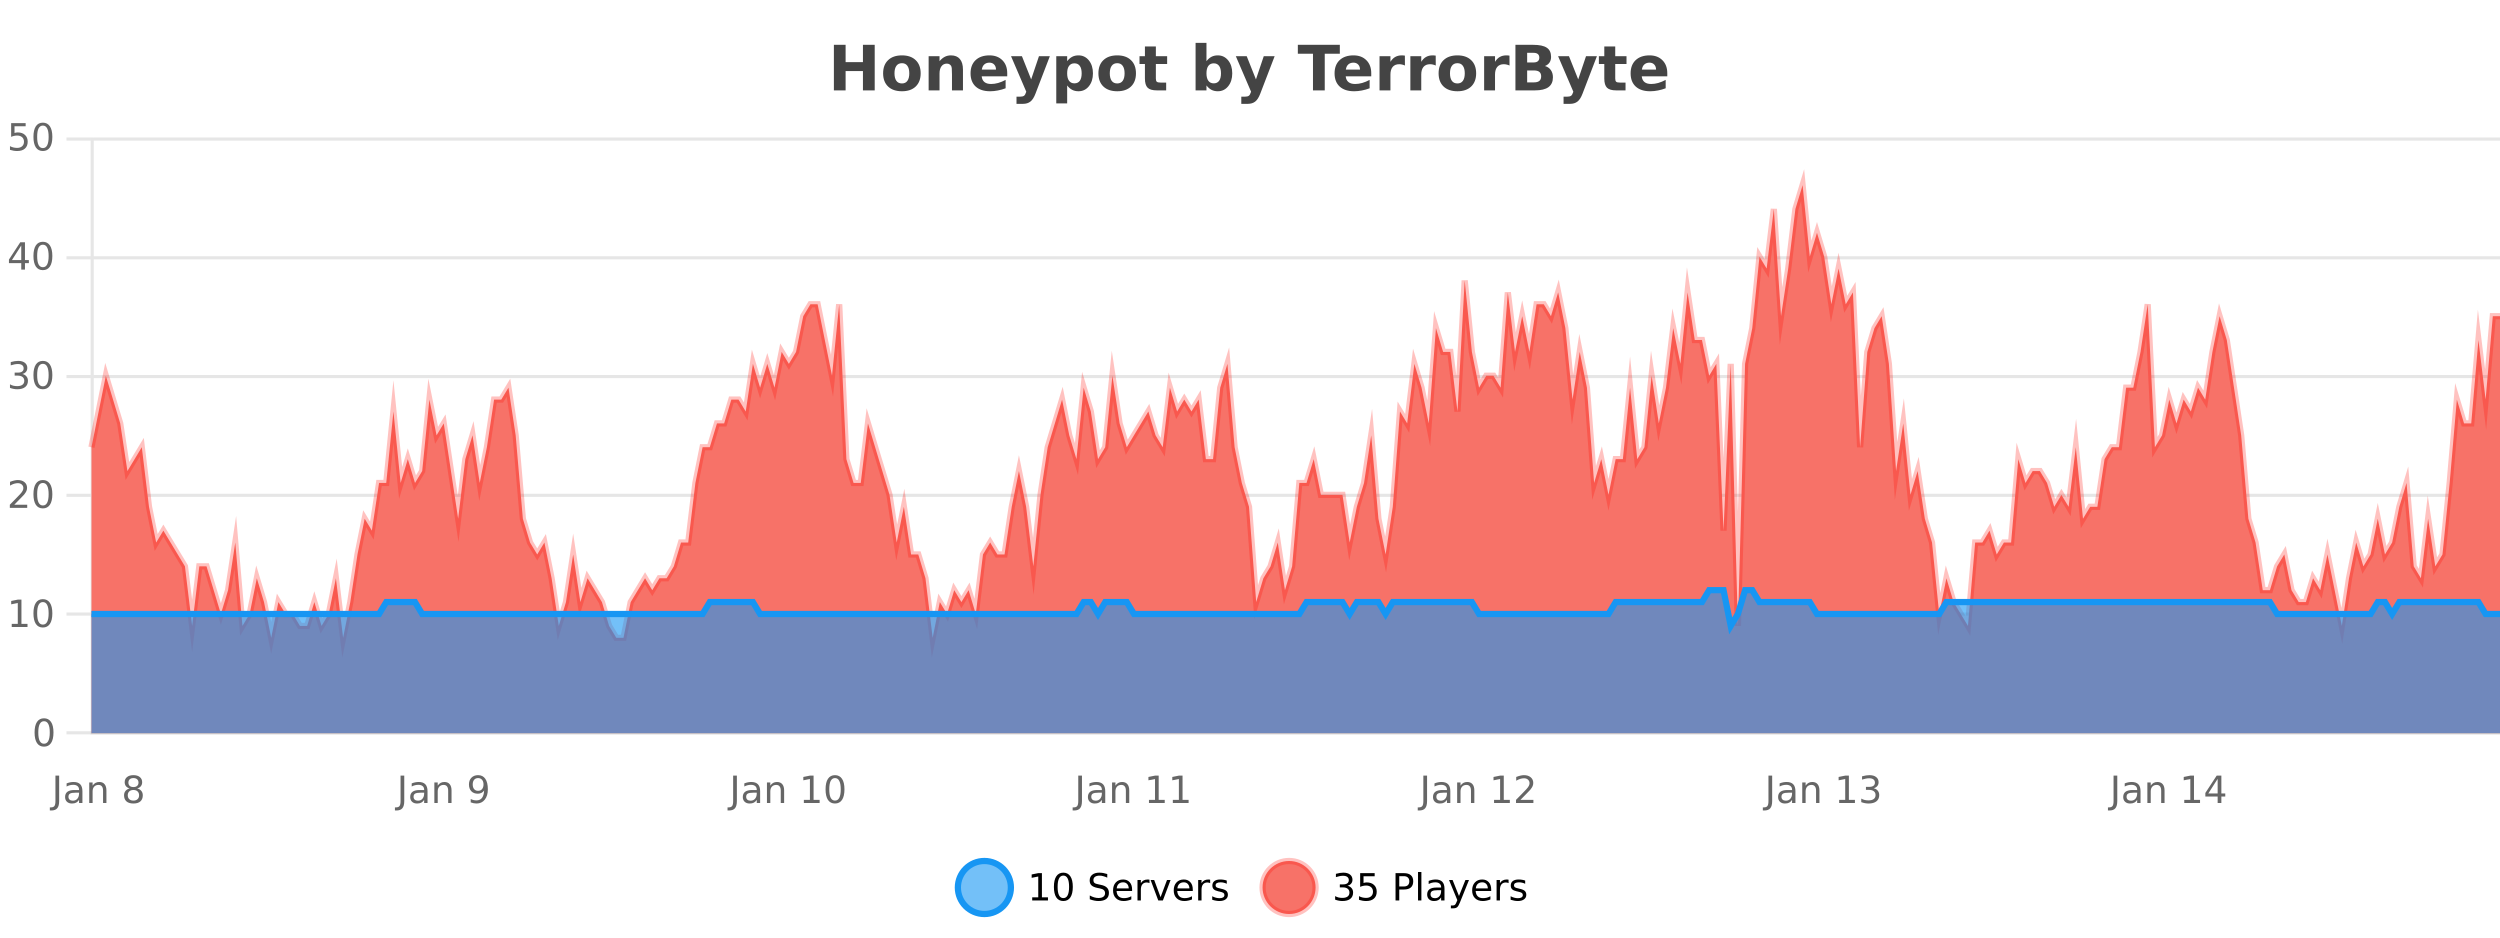
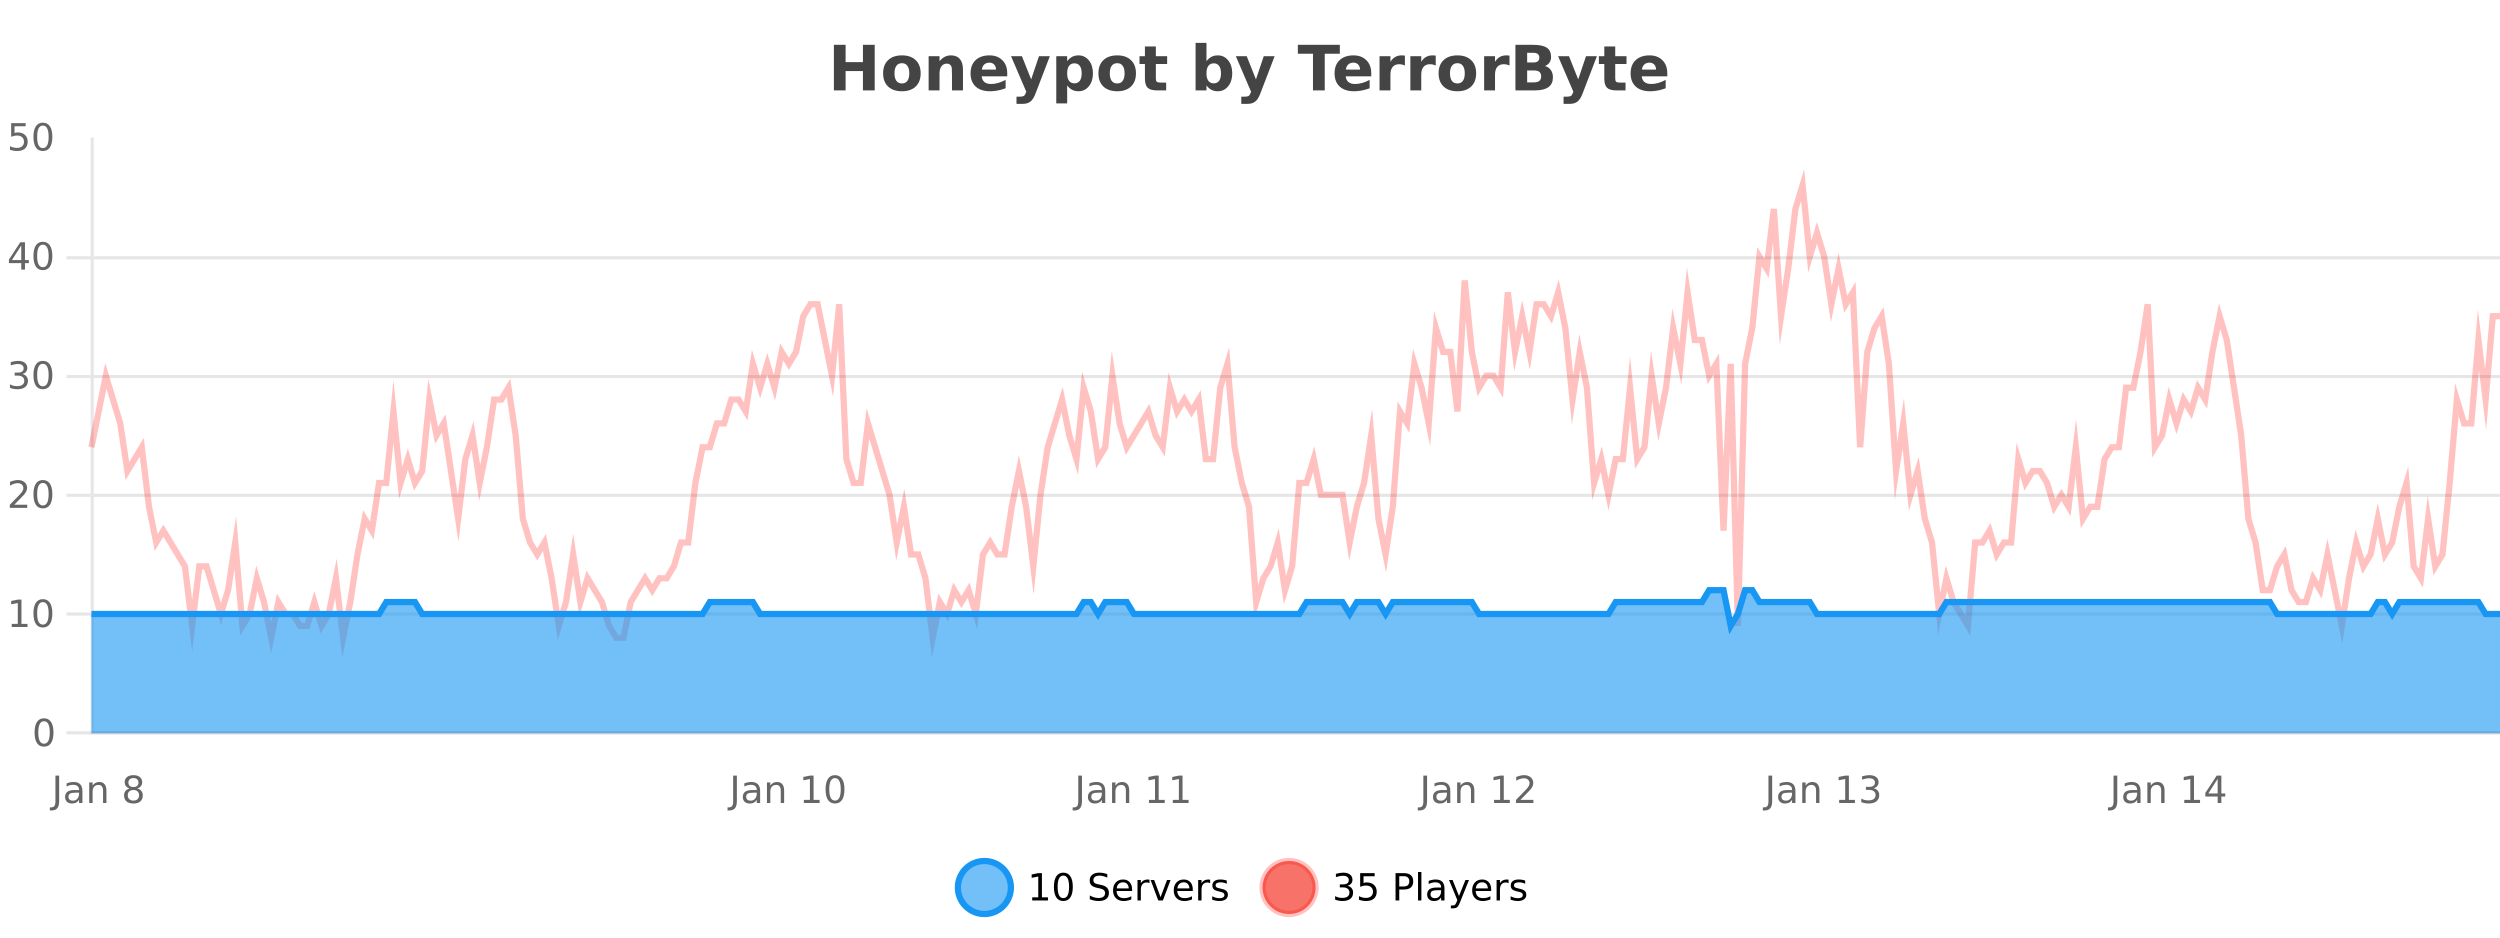
<svg xmlns="http://www.w3.org/2000/svg" width="800pt" height="300pt" viewBox="0 0 800 300" version="1.1">
  <defs>
    <clipPath id="clip1">
      <path d="M 278 263 L 352 263 L 352 300 L 278 300 Z M 278 263 " />
    </clipPath>
    <clipPath id="clip2">
      <path d="M 375 263 L 450 263 L 450 300 L 375 300 Z M 375 263 " />
    </clipPath>
    <clipPath id="clip3">
-       <path d="M 29.27 59 L 800 59 L 800 234.602 L 29.27 234.602 Z M 29.27 59 " />
-     </clipPath>
+       </clipPath>
    <clipPath id="clip4">
      <path d="M 28.27 43 L 800 43 L 800 233 L 28.27 233 Z M 28.27 43 " />
    </clipPath>
    <clipPath id="clip5">
      <path d="M 29.27 188 L 800 188 L 800 234.602 L 29.27 234.602 Z M 29.27 188 " />
    </clipPath>
    <clipPath id="clip6">
      <path d="M 28.27 160 L 800 160 L 800 229 L 28.27 229 Z M 28.27 160 " />
    </clipPath>
  </defs>
  <g id="surface130971">
    <rect x="0" y="0" width="800" height="300" style="fill:rgb(100%,100%,100%);fill-opacity:1;stroke:none;" />
    <path style="fill:none;stroke-width:1;stroke-linecap:butt;stroke-linejoin:miter;stroke:rgb(0%,0%,0%);stroke-opacity:0.098;stroke-miterlimit:10;" d="M 30 234.5 L 800 234.5 " />
    <path style="fill:none;stroke-width:1;stroke-linecap:butt;stroke-linejoin:miter;stroke:rgb(0%,0%,0%);stroke-opacity:0.098;stroke-miterlimit:10;" d="M 21.27 234.5 L 29 234.5 " />
    <path style="fill:none;stroke-width:1;stroke-linecap:butt;stroke-linejoin:miter;stroke:rgb(0%,0%,0%);stroke-opacity:0.098;stroke-miterlimit:10;" d="M 30 196.5 L 800 196.5 " />
    <path style="fill:none;stroke-width:1;stroke-linecap:butt;stroke-linejoin:miter;stroke:rgb(0%,0%,0%);stroke-opacity:0.098;stroke-miterlimit:10;" d="M 21.27 196.5 L 29 196.5 " />
    <path style="fill:none;stroke-width:1;stroke-linecap:butt;stroke-linejoin:miter;stroke:rgb(0%,0%,0%);stroke-opacity:0.098;stroke-miterlimit:10;" d="M 30 158.5 L 800 158.5 " />
    <path style="fill:none;stroke-width:1;stroke-linecap:butt;stroke-linejoin:miter;stroke:rgb(0%,0%,0%);stroke-opacity:0.098;stroke-miterlimit:10;" d="M 21.27 158.5 L 29 158.5 " />
    <path style="fill:none;stroke-width:1;stroke-linecap:butt;stroke-linejoin:miter;stroke:rgb(0%,0%,0%);stroke-opacity:0.098;stroke-miterlimit:10;" d="M 30 120.5 L 800 120.5 " />
    <path style="fill:none;stroke-width:1;stroke-linecap:butt;stroke-linejoin:miter;stroke:rgb(0%,0%,0%);stroke-opacity:0.098;stroke-miterlimit:10;" d="M 21.27 120.5 L 29 120.5 " />
    <path style="fill:none;stroke-width:1;stroke-linecap:butt;stroke-linejoin:miter;stroke:rgb(0%,0%,0%);stroke-opacity:0.098;stroke-miterlimit:10;" d="M 30 82.5 L 800 82.5 " />
    <path style="fill:none;stroke-width:1;stroke-linecap:butt;stroke-linejoin:miter;stroke:rgb(0%,0%,0%);stroke-opacity:0.098;stroke-miterlimit:10;" d="M 21.27 82.5 L 29 82.5 " />
-     <path style="fill:none;stroke-width:1;stroke-linecap:butt;stroke-linejoin:miter;stroke:rgb(0%,0%,0%);stroke-opacity:0.098;stroke-miterlimit:10;" d="M 30 44.5 L 800 44.5 " />
-     <path style="fill:none;stroke-width:1;stroke-linecap:butt;stroke-linejoin:miter;stroke:rgb(0%,0%,0%);stroke-opacity:0.098;stroke-miterlimit:10;" d="M 21.27 44.5 L 29 44.5 " />
    <path style=" stroke:none;fill-rule:nonzero;fill:rgb(9.02%,58.824%,95.294%);fill-opacity:0.6;" d="M 323.488 284 C 323.488 288.688 319.688 292.484 315.004 292.484 C 310.316 292.484 306.52 288.688 306.52 284 C 306.52 279.312 310.316 275.516 315.004 275.516 C 319.688 275.516 323.488 279.312 323.488 284 Z M 323.488 284 " />
    <g clip-path="url(#clip1)" clip-rule="nonzero">
      <path style="fill:none;stroke-width:2;stroke-linecap:butt;stroke-linejoin:miter;stroke:rgb(9.02%,58.824%,95.294%);stroke-opacity:1;stroke-miterlimit:10;" d="M 323.488 284 C 323.488 288.688 319.688 292.484 315.004 292.484 C 310.316 292.484 306.52 288.688 306.52 284 C 306.52 279.312 310.316 275.516 315.004 275.516 C 319.688 275.516 323.488 279.312 323.488 284 Z M 323.488 284 " />
    </g>
    <path style=" stroke:none;fill-rule:nonzero;fill:rgb(0%,0%,0%);fill-opacity:1;" d="M 330.305 287.156 L 332.242 287.156 L 332.242 280.484 L 330.133 280.906 L 330.133 279.828 L 332.227 279.406 L 333.414 279.406 L 333.414 287.156 L 335.352 287.156 L 335.352 288.156 L 330.305 288.156 Z M 340.266 280.188 C 339.66 280.188 339.203 280.492 338.891 281.094 C 338.586 281.688 338.438 282.59 338.438 283.797 C 338.438 284.996 338.586 285.898 338.891 286.5 C 339.203 287.094 339.66 287.391 340.266 287.391 C 340.879 287.391 341.336 287.094 341.641 286.5 C 341.953 285.898 342.109 284.996 342.109 283.797 C 342.109 282.59 341.953 281.688 341.641 281.094 C 341.336 280.492 340.879 280.188 340.266 280.188 Z M 340.266 279.25 C 341.242 279.25 341.992 279.641 342.516 280.422 C 343.035 281.195 343.297 282.32 343.297 283.797 C 343.297 285.266 343.035 286.391 342.516 287.172 C 341.992 287.945 341.242 288.328 340.266 288.328 C 339.285 288.328 338.535 287.945 338.016 287.172 C 337.504 286.391 337.25 285.266 337.25 283.797 C 337.25 282.32 337.504 281.195 338.016 280.422 C 338.535 279.641 339.285 279.25 340.266 279.25 Z M 354.324 279.688 L 354.324 280.844 C 353.875 280.637 353.449 280.48 353.043 280.375 C 352.645 280.262 352.266 280.203 351.902 280.203 C 351.254 280.203 350.754 280.328 350.402 280.578 C 350.059 280.828 349.887 281.188 349.887 281.656 C 349.887 282.043 350 282.336 350.23 282.531 C 350.457 282.73 350.902 282.887 351.559 283 L 352.262 283.156 C 353.145 283.324 353.797 283.621 354.215 284.047 C 354.641 284.465 354.855 285.027 354.855 285.734 C 354.855 286.59 354.566 287.234 353.996 287.672 C 353.434 288.109 352.598 288.328 351.496 288.328 C 351.09 288.328 350.652 288.281 350.184 288.188 C 349.715 288.094 349.23 287.953 348.73 287.766 L 348.73 286.547 C 349.207 286.82 349.676 287.023 350.137 287.156 C 350.605 287.293 351.059 287.359 351.496 287.359 C 352.172 287.359 352.691 287.23 353.059 286.969 C 353.434 286.699 353.621 286.32 353.621 285.828 C 353.621 285.402 353.484 285.07 353.215 284.828 C 352.953 284.578 352.52 284.398 351.918 284.281 L 351.199 284.141 C 350.312 283.965 349.672 283.688 349.277 283.312 C 348.891 282.938 348.699 282.418 348.699 281.75 C 348.699 280.969 348.969 280.359 349.512 279.922 C 350.051 279.477 350.801 279.25 351.762 279.25 C 352.176 279.25 352.594 279.289 353.012 279.359 C 353.438 279.434 353.875 279.543 354.324 279.688 Z M 362.27 284.609 L 362.27 285.125 L 357.301 285.125 C 357.352 285.875 357.574 286.445 357.973 286.828 C 358.379 287.215 358.934 287.406 359.645 287.406 C 360.059 287.406 360.461 287.359 360.848 287.266 C 361.242 287.164 361.633 287.008 362.02 286.797 L 362.02 287.828 C 361.621 287.984 361.223 288.105 360.816 288.188 C 360.41 288.281 359.996 288.328 359.582 288.328 C 358.539 288.328 357.711 288.027 357.098 287.422 C 356.48 286.809 356.176 285.98 356.176 284.938 C 356.176 283.867 356.465 283.016 357.051 282.391 C 357.633 281.758 358.414 281.438 359.395 281.438 C 360.277 281.438 360.977 281.727 361.488 282.297 C 362.008 282.859 362.27 283.633 362.27 284.609 Z M 361.191 284.281 C 361.18 283.699 361.012 283.23 360.691 282.875 C 360.367 282.523 359.941 282.344 359.41 282.344 C 358.805 282.344 358.32 282.516 357.957 282.859 C 357.602 283.203 357.398 283.684 357.348 284.297 Z M 367.84 282.594 C 367.715 282.531 367.578 282.484 367.434 282.453 C 367.297 282.414 367.141 282.391 366.965 282.391 C 366.359 282.391 365.891 282.59 365.559 282.984 C 365.234 283.383 365.074 283.953 365.074 284.703 L 365.074 288.156 L 363.996 288.156 L 363.996 281.594 L 365.074 281.594 L 365.074 282.609 C 365.301 282.215 365.598 281.922 365.965 281.734 C 366.328 281.539 366.77 281.438 367.293 281.438 C 367.363 281.438 367.441 281.445 367.527 281.453 C 367.621 281.465 367.719 281.48 367.824 281.5 Z M 368.195 281.594 L 369.336 281.594 L 371.383 287.094 L 373.445 281.594 L 374.586 281.594 L 372.117 288.156 L 370.648 288.156 Z M 381.688 284.609 L 381.688 285.125 L 376.719 285.125 C 376.77 285.875 376.992 286.445 377.391 286.828 C 377.797 287.215 378.352 287.406 379.062 287.406 C 379.477 287.406 379.879 287.359 380.266 287.266 C 380.66 287.164 381.051 287.008 381.438 286.797 L 381.438 287.828 C 381.039 287.984 380.641 288.105 380.234 288.188 C 379.828 288.281 379.414 288.328 379 288.328 C 377.957 288.328 377.129 288.027 376.516 287.422 C 375.898 286.809 375.594 285.98 375.594 284.938 C 375.594 283.867 375.883 283.016 376.469 282.391 C 377.051 281.758 377.832 281.438 378.812 281.438 C 379.695 281.438 380.395 281.727 380.906 282.297 C 381.426 282.859 381.688 283.633 381.688 284.609 Z M 380.609 284.281 C 380.598 283.699 380.43 283.23 380.109 282.875 C 379.785 282.523 379.359 282.344 378.828 282.344 C 378.223 282.344 377.738 282.516 377.375 282.859 C 377.02 283.203 376.816 283.684 376.766 284.297 Z M 387.258 282.594 C 387.133 282.531 386.996 282.484 386.852 282.453 C 386.715 282.414 386.559 282.391 386.383 282.391 C 385.777 282.391 385.309 282.59 384.977 282.984 C 384.652 283.383 384.492 283.953 384.492 284.703 L 384.492 288.156 L 383.414 288.156 L 383.414 281.594 L 384.492 281.594 L 384.492 282.609 C 384.719 282.215 385.016 281.922 385.383 281.734 C 385.746 281.539 386.188 281.438 386.711 281.438 C 386.781 281.438 386.859 281.445 386.945 281.453 C 387.039 281.465 387.137 281.48 387.242 281.5 Z M 392.566 281.781 L 392.566 282.812 C 392.262 282.656 391.945 282.543 391.613 282.469 C 391.289 282.387 390.949 282.344 390.598 282.344 C 390.066 282.344 389.664 282.43 389.395 282.594 C 389.121 282.75 388.988 282.996 388.988 283.328 C 388.988 283.578 389.082 283.777 389.27 283.922 C 389.465 284.059 389.855 284.188 390.441 284.312 L 390.801 284.406 C 391.57 284.562 392.117 284.793 392.441 285.094 C 392.762 285.398 392.926 285.812 392.926 286.344 C 392.926 286.961 392.68 287.445 392.191 287.797 C 391.711 288.152 391.051 288.328 390.207 288.328 C 389.852 288.328 389.48 288.289 389.098 288.219 C 388.723 288.156 388.324 288.059 387.91 287.922 L 387.91 286.797 C 388.305 287.008 388.695 287.164 389.082 287.266 C 389.465 287.371 389.852 287.422 390.238 287.422 C 390.738 287.422 391.121 287.34 391.395 287.172 C 391.676 286.996 391.816 286.746 391.816 286.422 C 391.816 286.133 391.715 285.906 391.52 285.75 C 391.32 285.594 390.887 285.445 390.223 285.297 L 389.848 285.219 C 389.18 285.074 388.695 284.855 388.395 284.562 C 388.102 284.273 387.957 283.875 387.957 283.375 C 387.957 282.75 388.176 282.273 388.613 281.938 C 389.051 281.605 389.668 281.438 390.473 281.438 C 390.867 281.438 391.242 281.469 391.598 281.531 C 391.949 281.586 392.273 281.668 392.566 281.781 Z M 325.004 277.016 " />
    <path style=" stroke:none;fill-rule:nonzero;fill:rgb(96.863%,44.706%,40.784%);fill-opacity:1;" d="M 420.988 284 C 420.988 288.688 417.191 292.484 412.504 292.484 C 407.82 292.484 404.02 288.688 404.02 284 C 404.02 279.312 407.82 275.516 412.504 275.516 C 417.191 275.516 420.988 279.312 420.988 284 Z M 420.988 284 " />
    <g clip-path="url(#clip2)" clip-rule="nonzero">
      <path style="fill:none;stroke-width:2;stroke-linecap:butt;stroke-linejoin:miter;stroke:rgb(100%,4.706%,0%);stroke-opacity:0.247;stroke-miterlimit:10;" d="M 420.988 284 C 420.988 288.688 417.191 292.484 412.504 292.484 C 407.82 292.484 404.02 288.688 404.02 284 C 404.02 279.312 407.82 275.516 412.504 275.516 C 417.191 275.516 420.988 279.312 420.988 284 Z M 420.988 284 " />
    </g>
    <path style=" stroke:none;fill-rule:nonzero;fill:rgb(0%,0%,0%);fill-opacity:1;" d="M 431.195 283.438 C 431.758 283.562 432.195 283.82 432.508 284.203 C 432.828 284.578 432.992 285.047 432.992 285.609 C 432.992 286.477 432.695 287.148 432.102 287.625 C 431.508 288.094 430.664 288.328 429.57 288.328 C 429.203 288.328 428.824 288.289 428.43 288.219 C 428.043 288.148 427.648 288.039 427.242 287.891 L 427.242 286.75 C 427.562 286.938 427.918 287.086 428.305 287.188 C 428.699 287.281 429.109 287.328 429.539 287.328 C 430.277 287.328 430.84 287.184 431.227 286.891 C 431.621 286.602 431.82 286.172 431.82 285.609 C 431.82 285.102 431.637 284.699 431.273 284.406 C 430.906 284.117 430.406 283.969 429.773 283.969 L 428.742 283.969 L 428.742 283 L 429.82 283 C 430.391 283 430.836 282.887 431.148 282.656 C 431.461 282.418 431.617 282.078 431.617 281.641 C 431.617 281.195 431.453 280.852 431.133 280.609 C 430.82 280.371 430.367 280.25 429.773 280.25 C 429.438 280.25 429.086 280.289 428.711 280.359 C 428.344 280.422 427.938 280.527 427.492 280.672 L 427.492 279.625 C 427.949 279.5 428.371 279.406 428.758 279.344 C 429.152 279.281 429.523 279.25 429.867 279.25 C 430.773 279.25 431.484 279.453 432.008 279.859 C 432.527 280.266 432.789 280.82 432.789 281.516 C 432.789 282.008 432.648 282.418 432.367 282.75 C 432.094 283.086 431.703 283.312 431.195 283.438 Z M 435.25 279.406 L 439.891 279.406 L 439.891 280.406 L 436.328 280.406 L 436.328 282.547 C 436.504 282.484 436.676 282.445 436.844 282.422 C 437.02 282.391 437.191 282.375 437.359 282.375 C 438.336 282.375 439.113 282.648 439.688 283.188 C 440.258 283.719 440.547 284.438 440.547 285.344 C 440.547 286.293 440.25 287.027 439.656 287.547 C 439.07 288.07 438.25 288.328 437.188 288.328 C 436.812 288.328 436.43 288.297 436.047 288.234 C 435.672 288.172 435.281 288.078 434.875 287.953 L 434.875 286.766 C 435.227 286.953 435.594 287.094 435.969 287.188 C 436.344 287.281 436.738 287.328 437.156 287.328 C 437.832 287.328 438.367 287.152 438.766 286.797 C 439.16 286.445 439.359 285.961 439.359 285.344 C 439.359 284.742 439.16 284.262 438.766 283.906 C 438.367 283.555 437.832 283.375 437.156 283.375 C 436.844 283.375 436.523 283.414 436.203 283.484 C 435.891 283.547 435.57 283.652 435.25 283.797 Z M 447.762 280.375 L 447.762 283.672 L 449.246 283.672 C 449.797 283.672 450.223 283.531 450.527 283.25 C 450.828 282.961 450.98 282.547 450.98 282.016 C 450.98 281.496 450.828 281.094 450.527 280.812 C 450.223 280.523 449.797 280.375 449.246 280.375 Z M 446.574 279.406 L 449.246 279.406 C 450.234 279.406 450.98 279.633 451.48 280.078 C 451.98 280.516 452.23 281.164 452.23 282.016 C 452.23 282.883 451.98 283.539 451.48 283.984 C 450.98 284.422 450.234 284.641 449.246 284.641 L 447.762 284.641 L 447.762 288.156 L 446.574 288.156 Z M 453.766 279.031 L 454.844 279.031 L 454.844 288.156 L 453.766 288.156 Z M 460.082 284.859 C 459.215 284.859 458.613 284.961 458.27 285.156 C 457.934 285.355 457.77 285.695 457.77 286.172 C 457.77 286.559 457.895 286.867 458.145 287.094 C 458.402 287.312 458.746 287.422 459.176 287.422 C 459.777 287.422 460.258 287.215 460.613 286.797 C 460.977 286.371 461.16 285.805 461.16 285.094 L 461.16 284.859 Z M 462.238 284.406 L 462.238 288.156 L 461.16 288.156 L 461.16 287.156 C 460.91 287.555 460.602 287.852 460.238 288.047 C 459.871 288.234 459.426 288.328 458.895 288.328 C 458.215 288.328 457.68 288.141 457.285 287.766 C 456.887 287.383 456.691 286.875 456.691 286.25 C 456.691 285.512 456.934 284.953 457.426 284.578 C 457.926 284.203 458.664 284.016 459.645 284.016 L 461.16 284.016 L 461.16 283.906 C 461.16 283.406 460.992 283.023 460.66 282.75 C 460.336 282.48 459.883 282.344 459.301 282.344 C 458.926 282.344 458.555 282.391 458.191 282.484 C 457.836 282.578 457.496 282.715 457.176 282.891 L 457.176 281.891 C 457.57 281.734 457.949 281.621 458.316 281.547 C 458.691 281.477 459.055 281.438 459.41 281.438 C 460.355 281.438 461.066 281.684 461.535 282.172 C 462.004 282.664 462.238 283.406 462.238 284.406 Z M 467.188 288.766 C 466.883 289.547 466.586 290.055 466.297 290.297 C 466.004 290.535 465.617 290.656 465.141 290.656 L 464.281 290.656 L 464.281 289.75 L 464.906 289.75 C 465.207 289.75 465.438 289.676 465.594 289.531 C 465.758 289.395 465.941 289.066 466.141 288.547 L 466.344 288.047 L 463.688 281.594 L 464.828 281.594 L 466.875 286.719 L 468.938 281.594 L 470.078 281.594 Z M 477.18 284.609 L 477.18 285.125 L 472.211 285.125 C 472.262 285.875 472.484 286.445 472.883 286.828 C 473.289 287.215 473.844 287.406 474.555 287.406 C 474.969 287.406 475.371 287.359 475.758 287.266 C 476.152 287.164 476.543 287.008 476.93 286.797 L 476.93 287.828 C 476.531 287.984 476.133 288.105 475.727 288.188 C 475.32 288.281 474.906 288.328 474.492 288.328 C 473.449 288.328 472.621 288.027 472.008 287.422 C 471.391 286.809 471.086 285.98 471.086 284.938 C 471.086 283.867 471.375 283.016 471.961 282.391 C 472.543 281.758 473.324 281.438 474.305 281.438 C 475.188 281.438 475.887 281.727 476.398 282.297 C 476.918 282.859 477.18 283.633 477.18 284.609 Z M 476.102 284.281 C 476.09 283.699 475.922 283.23 475.602 282.875 C 475.277 282.523 474.852 282.344 474.32 282.344 C 473.715 282.344 473.23 282.516 472.867 282.859 C 472.512 283.203 472.309 283.684 472.258 284.297 Z M 482.75 282.594 C 482.625 282.531 482.488 282.484 482.344 282.453 C 482.207 282.414 482.051 282.391 481.875 282.391 C 481.27 282.391 480.801 282.59 480.469 282.984 C 480.145 283.383 479.984 283.953 479.984 284.703 L 479.984 288.156 L 478.906 288.156 L 478.906 281.594 L 479.984 281.594 L 479.984 282.609 C 480.211 282.215 480.508 281.922 480.875 281.734 C 481.238 281.539 481.68 281.438 482.203 281.438 C 482.273 281.438 482.352 281.445 482.438 281.453 C 482.531 281.465 482.629 281.48 482.734 281.5 Z M 488.055 281.781 L 488.055 282.812 C 487.75 282.656 487.434 282.543 487.102 282.469 C 486.777 282.387 486.438 282.344 486.086 282.344 C 485.555 282.344 485.152 282.43 484.883 282.594 C 484.609 282.75 484.477 282.996 484.477 283.328 C 484.477 283.578 484.57 283.777 484.758 283.922 C 484.953 284.059 485.344 284.188 485.93 284.312 L 486.289 284.406 C 487.059 284.562 487.605 284.793 487.93 285.094 C 488.25 285.398 488.414 285.812 488.414 286.344 C 488.414 286.961 488.168 287.445 487.68 287.797 C 487.199 288.152 486.539 288.328 485.695 288.328 C 485.34 288.328 484.969 288.289 484.586 288.219 C 484.211 288.156 483.812 288.059 483.398 287.922 L 483.398 286.797 C 483.793 287.008 484.184 287.164 484.57 287.266 C 484.953 287.371 485.34 287.422 485.727 287.422 C 486.227 287.422 486.609 287.34 486.883 287.172 C 487.164 286.996 487.305 286.746 487.305 286.422 C 487.305 286.133 487.203 285.906 487.008 285.75 C 486.809 285.594 486.375 285.445 485.711 285.297 L 485.336 285.219 C 484.668 285.074 484.184 284.855 483.883 284.562 C 483.59 284.273 483.445 283.875 483.445 283.375 C 483.445 282.75 483.664 282.273 484.102 281.938 C 484.539 281.605 485.156 281.438 485.961 281.438 C 486.355 281.438 486.73 281.469 487.086 281.531 C 487.438 281.586 487.762 281.668 488.055 281.781 Z M 422.504 277.016 " />
    <path style=" stroke:none;fill-rule:nonzero;fill:rgb(26.667%,26.667%,26.667%);fill-opacity:1;" d="M 266.844 14.344 L 270.594 14.344 L 270.594 19.891 L 276.141 19.891 L 276.141 14.344 L 279.906 14.344 L 279.906 28.922 L 276.141 28.922 L 276.141 22.734 L 270.594 22.734 L 270.594 28.922 L 266.844 28.922 Z M 288.629 20.219 C 287.848 20.219 287.254 20.5 286.848 21.062 C 286.441 21.617 286.238 22.418 286.238 23.469 C 286.238 24.512 286.441 25.312 286.848 25.875 C 287.254 26.43 287.848 26.703 288.629 26.703 C 289.387 26.703 289.965 26.43 290.363 25.875 C 290.77 25.312 290.973 24.512 290.973 23.469 C 290.973 22.418 290.77 21.617 290.363 21.062 C 289.965 20.5 289.387 20.219 288.629 20.219 Z M 288.629 17.719 C 290.504 17.719 291.965 18.23 293.02 19.25 C 294.082 20.262 294.613 21.668 294.613 23.469 C 294.613 25.262 294.082 26.668 293.02 27.688 C 291.965 28.699 290.504 29.203 288.629 29.203 C 286.73 29.203 285.254 28.699 284.191 27.688 C 283.129 26.668 282.598 25.262 282.598 23.469 C 282.598 21.668 283.129 20.262 284.191 19.25 C 285.254 18.23 286.73 17.719 288.629 17.719 Z M 308.148 22.266 L 308.148 28.922 L 304.633 28.922 L 304.633 23.828 C 304.633 22.883 304.609 22.23 304.57 21.875 C 304.527 21.512 304.453 21.246 304.352 21.078 C 304.215 20.852 304.027 20.672 303.789 20.547 C 303.559 20.422 303.293 20.359 302.992 20.359 C 302.262 20.359 301.688 20.641 301.273 21.203 C 300.855 21.766 300.648 22.547 300.648 23.547 L 300.648 28.922 L 297.164 28.922 L 297.164 17.984 L 300.648 17.984 L 300.648 19.578 C 301.18 18.945 301.742 18.477 302.336 18.172 C 302.93 17.871 303.578 17.719 304.289 17.719 C 305.559 17.719 306.516 18.109 307.164 18.891 C 307.82 19.664 308.148 20.789 308.148 22.266 Z M 322.312 23.422 L 322.312 24.422 L 314.141 24.422 C 314.223 25.246 314.52 25.859 315.031 26.266 C 315.539 26.672 316.25 26.875 317.156 26.875 C 317.895 26.875 318.648 26.766 319.422 26.547 C 320.191 26.328 320.984 26 321.797 25.562 L 321.797 28.25 C 320.973 28.562 320.145 28.797 319.312 28.953 C 318.488 29.117 317.664 29.203 316.844 29.203 C 314.863 29.203 313.32 28.703 312.219 27.703 C 311.125 26.695 310.578 25.281 310.578 23.469 C 310.578 21.68 311.113 20.273 312.188 19.25 C 313.27 18.23 314.754 17.719 316.641 17.719 C 318.359 17.719 319.734 18.242 320.766 19.281 C 321.797 20.312 322.312 21.695 322.312 23.422 Z M 318.719 22.266 C 318.719 21.602 318.523 21.062 318.141 20.656 C 317.754 20.25 317.25 20.047 316.625 20.047 C 315.945 20.047 315.395 20.242 314.969 20.625 C 314.551 21 314.289 21.547 314.188 22.266 Z M 323.531 17.984 L 327.016 17.984 L 329.969 25.406 L 332.469 17.984 L 335.953 17.984 L 331.359 29.953 C 330.898 31.172 330.359 32.02 329.734 32.5 C 329.117 32.988 328.312 33.234 327.312 33.234 L 325.281 33.234 L 325.281 30.938 L 326.375 30.938 C 326.969 30.938 327.398 30.844 327.672 30.656 C 327.941 30.469 328.148 30.129 328.297 29.641 L 328.406 29.344 Z M 341.492 27.344 L 341.492 33.078 L 338.008 33.078 L 338.008 17.984 L 341.492 17.984 L 341.492 19.578 C 341.98 18.945 342.516 18.477 343.102 18.172 C 343.684 17.871 344.355 17.719 345.117 17.719 C 346.469 17.719 347.578 18.258 348.445 19.328 C 349.309 20.402 349.742 21.781 349.742 23.469 C 349.742 25.148 349.309 26.523 348.445 27.594 C 347.578 28.668 346.469 29.203 345.117 29.203 C 344.355 29.203 343.684 29.051 343.102 28.75 C 342.516 28.449 341.98 27.98 341.492 27.344 Z M 343.82 20.266 C 343.07 20.266 342.492 20.543 342.086 21.094 C 341.688 21.637 341.492 22.43 341.492 23.469 C 341.492 24.5 341.688 25.293 342.086 25.844 C 342.492 26.398 343.07 26.672 343.82 26.672 C 344.57 26.672 345.141 26.402 345.539 25.859 C 345.934 25.309 346.133 24.512 346.133 23.469 C 346.133 22.43 345.934 21.637 345.539 21.094 C 345.141 20.543 344.57 20.266 343.82 20.266 Z M 357.523 20.219 C 356.742 20.219 356.148 20.5 355.742 21.062 C 355.336 21.617 355.133 22.418 355.133 23.469 C 355.133 24.512 355.336 25.312 355.742 25.875 C 356.148 26.43 356.742 26.703 357.523 26.703 C 358.281 26.703 358.859 26.43 359.258 25.875 C 359.664 25.312 359.867 24.512 359.867 23.469 C 359.867 22.418 359.664 21.617 359.258 21.062 C 358.859 20.5 358.281 20.219 357.523 20.219 Z M 357.523 17.719 C 359.398 17.719 360.859 18.23 361.914 19.25 C 362.977 20.262 363.508 21.668 363.508 23.469 C 363.508 25.262 362.977 26.668 361.914 27.688 C 360.859 28.699 359.398 29.203 357.523 29.203 C 355.625 29.203 354.148 28.699 353.086 27.688 C 352.023 26.668 351.492 25.262 351.492 23.469 C 351.492 21.668 352.023 20.262 353.086 19.25 C 354.148 18.23 355.625 17.719 357.523 17.719 Z M 369.875 14.875 L 369.875 17.984 L 373.484 17.984 L 373.484 20.484 L 369.875 20.484 L 369.875 25.125 C 369.875 25.637 369.973 25.98 370.172 26.156 C 370.379 26.336 370.781 26.422 371.375 26.422 L 373.172 26.422 L 373.172 28.922 L 370.172 28.922 C 368.797 28.922 367.816 28.637 367.234 28.062 C 366.66 27.48 366.375 26.5 366.375 25.125 L 366.375 20.484 L 364.641 20.484 L 364.641 17.984 L 366.375 17.984 L 366.375 14.875 Z M 388.398 26.672 C 389.148 26.672 389.719 26.402 390.117 25.859 C 390.512 25.309 390.711 24.512 390.711 23.469 C 390.711 22.43 390.512 21.637 390.117 21.094 C 389.719 20.543 389.148 20.266 388.398 20.266 C 387.648 20.266 387.07 20.543 386.664 21.094 C 386.266 21.637 386.07 22.43 386.07 23.469 C 386.07 24.5 386.266 25.293 386.664 25.844 C 387.07 26.398 387.648 26.672 388.398 26.672 Z M 386.07 19.578 C 386.559 18.945 387.094 18.477 387.68 18.172 C 388.262 17.871 388.934 17.719 389.695 17.719 C 391.047 17.719 392.156 18.258 393.023 19.328 C 393.887 20.402 394.32 21.781 394.32 23.469 C 394.32 25.148 393.887 26.523 393.023 27.594 C 392.156 28.668 391.047 29.203 389.695 29.203 C 388.934 29.203 388.262 29.051 387.68 28.75 C 387.094 28.449 386.559 27.98 386.07 27.344 L 386.07 28.922 L 382.586 28.922 L 382.586 13.719 L 386.07 13.719 Z M 395.465 17.984 L 398.949 17.984 L 401.902 25.406 L 404.402 17.984 L 407.887 17.984 L 403.293 29.953 C 402.832 31.172 402.293 32.02 401.668 32.5 C 401.051 32.988 400.246 33.234 399.246 33.234 L 397.215 33.234 L 397.215 30.938 L 398.309 30.938 C 398.902 30.938 399.332 30.844 399.605 30.656 C 399.875 30.469 400.082 30.129 400.23 29.641 L 400.34 29.344 Z M 415.309 14.344 L 428.746 14.344 L 428.746 17.188 L 423.918 17.188 L 423.918 28.922 L 420.152 28.922 L 420.152 17.188 L 415.309 17.188 Z M 438.797 23.422 L 438.797 24.422 L 430.625 24.422 C 430.707 25.246 431.004 25.859 431.516 26.266 C 432.023 26.672 432.734 26.875 433.641 26.875 C 434.379 26.875 435.133 26.766 435.906 26.547 C 436.676 26.328 437.469 26 438.281 25.562 L 438.281 28.25 C 437.457 28.562 436.629 28.797 435.797 28.953 C 434.973 29.117 434.148 29.203 433.328 29.203 C 431.348 29.203 429.805 28.703 428.703 27.703 C 427.609 26.695 427.062 25.281 427.062 23.469 C 427.062 21.68 427.598 20.273 428.672 19.25 C 429.754 18.23 431.238 17.719 433.125 17.719 C 434.844 17.719 436.219 18.242 437.25 19.281 C 438.281 20.312 438.797 21.695 438.797 23.422 Z M 435.203 22.266 C 435.203 21.602 435.008 21.062 434.625 20.656 C 434.238 20.25 433.734 20.047 433.109 20.047 C 432.43 20.047 431.879 20.242 431.453 20.625 C 431.035 21 430.773 21.547 430.672 22.266 Z M 449.578 20.969 C 449.266 20.824 448.957 20.719 448.656 20.656 C 448.352 20.586 448.051 20.547 447.75 20.547 C 446.844 20.547 446.145 20.836 445.656 21.406 C 445.176 21.98 444.938 22.805 444.938 23.875 L 444.938 28.922 L 441.453 28.922 L 441.453 17.984 L 444.938 17.984 L 444.938 19.781 C 445.383 19.062 445.898 18.543 446.484 18.219 C 447.066 17.887 447.766 17.719 448.578 17.719 C 448.703 17.719 448.832 17.727 448.969 17.734 C 449.102 17.746 449.301 17.766 449.562 17.797 Z M 459.441 20.969 C 459.129 20.824 458.82 20.719 458.52 20.656 C 458.215 20.586 457.914 20.547 457.613 20.547 C 456.707 20.547 456.008 20.836 455.52 21.406 C 455.039 21.98 454.801 22.805 454.801 23.875 L 454.801 28.922 L 451.316 28.922 L 451.316 17.984 L 454.801 17.984 L 454.801 19.781 C 455.246 19.062 455.762 18.543 456.348 18.219 C 456.93 17.887 457.629 17.719 458.441 17.719 C 458.566 17.719 458.695 17.727 458.832 17.734 C 458.965 17.746 459.164 17.766 459.426 17.797 Z M 466.383 20.219 C 465.602 20.219 465.008 20.5 464.602 21.062 C 464.195 21.617 463.992 22.418 463.992 23.469 C 463.992 24.512 464.195 25.312 464.602 25.875 C 465.008 26.43 465.602 26.703 466.383 26.703 C 467.141 26.703 467.719 26.43 468.117 25.875 C 468.523 25.312 468.727 24.512 468.727 23.469 C 468.727 22.418 468.523 21.617 468.117 21.062 C 467.719 20.5 467.141 20.219 466.383 20.219 Z M 466.383 17.719 C 468.258 17.719 469.719 18.23 470.773 19.25 C 471.836 20.262 472.367 21.668 472.367 23.469 C 472.367 25.262 471.836 26.668 470.773 27.688 C 469.719 28.699 468.258 29.203 466.383 29.203 C 464.484 29.203 463.008 28.699 461.945 27.688 C 460.883 26.668 460.352 25.262 460.352 23.469 C 460.352 21.668 460.883 20.262 461.945 19.25 C 463.008 18.23 464.484 17.719 466.383 17.719 Z M 483.047 20.969 C 482.734 20.824 482.426 20.719 482.125 20.656 C 481.82 20.586 481.52 20.547 481.219 20.547 C 480.312 20.547 479.613 20.836 479.125 21.406 C 478.645 21.98 478.406 22.805 478.406 23.875 L 478.406 28.922 L 474.922 28.922 L 474.922 17.984 L 478.406 17.984 L 478.406 19.781 C 478.852 19.062 479.367 18.543 479.953 18.219 C 480.535 17.887 481.234 17.719 482.047 17.719 C 482.172 17.719 482.301 17.727 482.438 17.734 C 482.57 17.746 482.77 17.766 483.031 17.797 Z M 490.766 19.984 C 491.359 19.984 491.805 19.855 492.109 19.594 C 492.422 19.336 492.578 18.949 492.578 18.438 C 492.578 17.938 492.422 17.559 492.109 17.297 C 491.805 17.039 491.359 16.906 490.766 16.906 L 488.688 16.906 L 488.688 19.984 Z M 490.891 26.359 C 491.648 26.359 492.219 26.203 492.594 25.891 C 492.977 25.57 493.172 25.086 493.172 24.438 C 493.172 23.805 492.984 23.328 492.609 23.016 C 492.234 22.703 491.66 22.547 490.891 22.547 L 488.688 22.547 L 488.688 26.359 Z M 494.391 21.125 C 495.203 21.355 495.828 21.789 496.266 22.422 C 496.711 23.047 496.938 23.82 496.938 24.734 C 496.938 26.141 496.457 27.195 495.5 27.891 C 494.551 28.578 493.109 28.922 491.172 28.922 L 484.938 28.922 L 484.938 14.344 L 490.578 14.344 C 492.598 14.344 494.062 14.652 494.969 15.266 C 495.883 15.871 496.344 16.852 496.344 18.203 C 496.344 18.914 496.176 19.516 495.844 20.016 C 495.508 20.508 495.023 20.875 494.391 21.125 Z M 498.59 17.984 L 502.074 17.984 L 505.027 25.406 L 507.527 17.984 L 511.012 17.984 L 506.418 29.953 C 505.957 31.172 505.418 32.02 504.793 32.5 C 504.176 32.988 503.371 33.234 502.371 33.234 L 500.34 33.234 L 500.34 30.938 L 501.434 30.938 C 502.027 30.938 502.457 30.844 502.73 30.656 C 503 30.469 503.207 30.129 503.355 29.641 L 503.465 29.344 Z M 516.875 14.875 L 516.875 17.984 L 520.484 17.984 L 520.484 20.484 L 516.875 20.484 L 516.875 25.125 C 516.875 25.637 516.973 25.98 517.172 26.156 C 517.379 26.336 517.781 26.422 518.375 26.422 L 520.172 26.422 L 520.172 28.922 L 517.172 28.922 C 515.797 28.922 514.816 28.637 514.234 28.062 C 513.66 27.48 513.375 26.5 513.375 25.125 L 513.375 20.484 L 511.641 20.484 L 511.641 17.984 L 513.375 17.984 L 513.375 14.875 Z M 533.531 23.422 L 533.531 24.422 L 525.359 24.422 C 525.441 25.246 525.738 25.859 526.25 26.266 C 526.758 26.672 527.469 26.875 528.375 26.875 C 529.113 26.875 529.867 26.766 530.641 26.547 C 531.41 26.328 532.203 26 533.016 25.562 L 533.016 28.25 C 532.191 28.562 531.363 28.797 530.531 28.953 C 529.707 29.117 528.883 29.203 528.062 29.203 C 526.082 29.203 524.539 28.703 523.438 27.703 C 522.344 26.695 521.797 25.281 521.797 23.469 C 521.797 21.68 522.332 20.273 523.406 19.25 C 524.488 18.23 525.973 17.719 527.859 17.719 C 529.578 17.719 530.953 18.242 531.984 19.281 C 533.016 20.312 533.531 21.695 533.531 23.422 Z M 529.938 22.266 C 529.938 21.602 529.742 21.062 529.359 20.656 C 528.973 20.25 528.469 20.047 527.844 20.047 C 527.164 20.047 526.613 20.242 526.188 20.625 C 525.77 21 525.508 21.547 525.406 22.266 Z M 265 10.359 " />
    <path style="fill:none;stroke-width:1;stroke-linecap:butt;stroke-linejoin:miter;stroke:rgb(0%,0%,0%);stroke-opacity:0.098;stroke-miterlimit:10;" d="M 29 234.5 L 801 234.5 " />
    <path style=" stroke:none;fill-rule:nonzero;fill:rgb(40%,40%,40%);fill-opacity:1;" d="M 17.742 248.203 L 18.93 248.203 L 18.93 256.344 C 18.93 257.395 18.727 258.16 18.32 258.641 C 17.922 259.117 17.281 259.359 16.398 259.359 L 15.945 259.359 L 15.945 258.359 L 16.32 258.359 C 16.84 258.359 17.203 258.211 17.414 257.922 C 17.633 257.629 17.742 257.102 17.742 256.344 Z M 24.219 253.656 C 23.352 253.656 22.75 253.758 22.406 253.953 C 22.07 254.152 21.906 254.492 21.906 254.969 C 21.906 255.355 22.031 255.664 22.281 255.891 C 22.539 256.109 22.883 256.219 23.312 256.219 C 23.914 256.219 24.395 256.012 24.75 255.594 C 25.113 255.168 25.297 254.602 25.297 253.891 L 25.297 253.656 Z M 26.375 253.203 L 26.375 256.953 L 25.297 256.953 L 25.297 255.953 C 25.047 256.352 24.738 256.648 24.375 256.844 C 24.008 257.031 23.562 257.125 23.031 257.125 C 22.352 257.125 21.816 256.938 21.422 256.562 C 21.023 256.18 20.828 255.672 20.828 255.047 C 20.828 254.309 21.07 253.75 21.562 253.375 C 22.062 253 22.801 252.812 23.781 252.812 L 25.297 252.812 L 25.297 252.703 C 25.297 252.203 25.129 251.82 24.797 251.547 C 24.473 251.277 24.02 251.141 23.438 251.141 C 23.062 251.141 22.691 251.188 22.328 251.281 C 21.973 251.375 21.633 251.512 21.312 251.688 L 21.312 250.688 C 21.707 250.531 22.086 250.418 22.453 250.344 C 22.828 250.273 23.191 250.234 23.547 250.234 C 24.492 250.234 25.203 250.48 25.672 250.969 C 26.141 251.461 26.375 252.203 26.375 253.203 Z M 34.055 252.984 L 34.055 256.953 L 32.977 256.953 L 32.977 253.031 C 32.977 252.406 32.852 251.945 32.602 251.641 C 32.359 251.328 32 251.172 31.523 251.172 C 30.938 251.172 30.477 251.359 30.133 251.734 C 29.797 252.102 29.633 252.605 29.633 253.25 L 29.633 256.953 L 28.555 256.953 L 28.555 250.391 L 29.633 250.391 L 29.633 251.406 C 29.891 251.012 30.195 250.719 30.539 250.531 C 30.891 250.336 31.297 250.234 31.758 250.234 C 32.508 250.234 33.074 250.469 33.461 250.938 C 33.855 251.398 34.055 252.078 34.055 252.984 Z M 42.695 252.797 C 42.133 252.797 41.688 252.949 41.367 253.25 C 41.043 253.555 40.883 253.965 40.883 254.484 C 40.883 255.016 41.043 255.434 41.367 255.734 C 41.688 256.039 42.133 256.188 42.695 256.188 C 43.258 256.188 43.699 256.039 44.023 255.734 C 44.344 255.434 44.508 255.016 44.508 254.484 C 44.508 253.965 44.344 253.555 44.023 253.25 C 43.711 252.949 43.266 252.797 42.695 252.797 Z M 41.508 252.297 C 41.008 252.172 40.609 251.938 40.32 251.594 C 40.039 251.242 39.898 250.812 39.898 250.312 C 39.898 249.617 40.148 249.062 40.648 248.656 C 41.148 248.25 41.828 248.047 42.695 248.047 C 43.57 248.047 44.25 248.25 44.742 248.656 C 45.242 249.062 45.492 249.617 45.492 250.312 C 45.492 250.812 45.352 251.242 45.07 251.594 C 44.789 251.938 44.391 252.172 43.883 252.297 C 44.453 252.434 44.898 252.695 45.211 253.078 C 45.531 253.465 45.695 253.934 45.695 254.484 C 45.695 255.34 45.434 255.996 44.914 256.453 C 44.402 256.902 43.664 257.125 42.695 257.125 C 41.734 257.125 40.996 256.902 40.477 256.453 C 39.953 255.996 39.695 255.34 39.695 254.484 C 39.695 253.934 39.855 253.465 40.18 253.078 C 40.5 252.695 40.945 252.434 41.508 252.297 Z M 41.086 250.422 C 41.086 250.883 41.227 251.234 41.508 251.484 C 41.789 251.734 42.184 251.859 42.695 251.859 C 43.203 251.859 43.602 251.734 43.883 251.484 C 44.172 251.234 44.32 250.883 44.32 250.422 C 44.32 249.977 44.172 249.625 43.883 249.375 C 43.602 249.117 43.203 248.984 42.695 248.984 C 42.184 248.984 41.789 249.117 41.508 249.375 C 41.227 249.625 41.086 249.977 41.086 250.422 Z M 16.57 245.816 " />
-     <path style=" stroke:none;fill-rule:nonzero;fill:rgb(40%,40%,40%);fill-opacity:1;" d="M 128.176 248.203 L 129.363 248.203 L 129.363 256.344 C 129.363 257.395 129.16 258.16 128.754 258.641 C 128.355 259.117 127.715 259.359 126.832 259.359 L 126.379 259.359 L 126.379 258.359 L 126.754 258.359 C 127.273 258.359 127.637 258.211 127.848 257.922 C 128.066 257.629 128.176 257.102 128.176 256.344 Z M 134.652 253.656 C 133.785 253.656 133.184 253.758 132.84 253.953 C 132.504 254.152 132.34 254.492 132.34 254.969 C 132.34 255.355 132.465 255.664 132.715 255.891 C 132.973 256.109 133.316 256.219 133.746 256.219 C 134.348 256.219 134.828 256.012 135.184 255.594 C 135.547 255.168 135.73 254.602 135.73 253.891 L 135.73 253.656 Z M 136.809 253.203 L 136.809 256.953 L 135.73 256.953 L 135.73 255.953 C 135.48 256.352 135.172 256.648 134.809 256.844 C 134.441 257.031 133.996 257.125 133.465 257.125 C 132.785 257.125 132.25 256.938 131.855 256.562 C 131.457 256.18 131.262 255.672 131.262 255.047 C 131.262 254.309 131.504 253.75 131.996 253.375 C 132.496 253 133.234 252.812 134.215 252.812 L 135.73 252.812 L 135.73 252.703 C 135.73 252.203 135.562 251.82 135.23 251.547 C 134.906 251.277 134.453 251.141 133.871 251.141 C 133.496 251.141 133.125 251.188 132.762 251.281 C 132.406 251.375 132.066 251.512 131.746 251.688 L 131.746 250.688 C 132.141 250.531 132.52 250.418 132.887 250.344 C 133.262 250.273 133.625 250.234 133.98 250.234 C 134.926 250.234 135.637 250.48 136.105 250.969 C 136.574 251.461 136.809 252.203 136.809 253.203 Z M 144.492 252.984 L 144.492 256.953 L 143.414 256.953 L 143.414 253.031 C 143.414 252.406 143.289 251.945 143.039 251.641 C 142.797 251.328 142.438 251.172 141.961 251.172 C 141.375 251.172 140.914 251.359 140.57 251.734 C 140.234 252.102 140.07 252.605 140.07 253.25 L 140.07 256.953 L 138.992 256.953 L 138.992 250.391 L 140.07 250.391 L 140.07 251.406 C 140.328 251.012 140.633 250.719 140.977 250.531 C 141.328 250.336 141.734 250.234 142.195 250.234 C 142.945 250.234 143.512 250.469 143.898 250.938 C 144.293 251.398 144.492 252.078 144.492 252.984 Z M 150.629 256.766 L 150.629 255.688 C 150.93 255.836 151.23 255.945 151.535 256.016 C 151.836 256.09 152.137 256.125 152.441 256.125 C 153.223 256.125 153.816 255.867 154.223 255.344 C 154.637 254.812 154.871 254.012 154.926 252.938 C 154.707 253.281 154.418 253.543 154.066 253.719 C 153.723 253.898 153.336 253.984 152.91 253.984 C 152.035 253.984 151.34 253.727 150.832 253.203 C 150.32 252.672 150.066 251.945 150.066 251.016 C 150.066 250.121 150.332 249.402 150.863 248.859 C 151.395 248.32 152.102 248.047 152.988 248.047 C 153.996 248.047 154.77 248.438 155.301 249.219 C 155.84 249.992 156.113 251.117 156.113 252.594 C 156.113 253.969 155.785 255.07 155.129 255.891 C 154.473 256.715 153.59 257.125 152.488 257.125 C 152.184 257.125 151.883 257.094 151.582 257.031 C 151.277 256.977 150.961 256.891 150.629 256.766 Z M 152.988 253.062 C 153.52 253.062 153.941 252.883 154.254 252.516 C 154.566 252.152 154.723 251.652 154.723 251.016 C 154.723 250.391 154.566 249.898 154.254 249.531 C 153.941 249.168 153.52 248.984 152.988 248.984 C 152.457 248.984 152.035 249.168 151.723 249.531 C 151.418 249.898 151.27 250.391 151.27 251.016 C 151.27 251.652 151.418 252.152 151.723 252.516 C 152.035 252.883 152.457 253.062 152.988 253.062 Z M 127.004 245.816 " />
    <path style=" stroke:none;fill-rule:nonzero;fill:rgb(40%,40%,40%);fill-opacity:1;" d="M 234.609 248.203 L 235.797 248.203 L 235.797 256.344 C 235.797 257.395 235.594 258.16 235.188 258.641 C 234.789 259.117 234.148 259.359 233.266 259.359 L 232.812 259.359 L 232.812 258.359 L 233.188 258.359 C 233.707 258.359 234.07 258.211 234.281 257.922 C 234.5 257.629 234.609 257.102 234.609 256.344 Z M 241.086 253.656 C 240.219 253.656 239.617 253.758 239.273 253.953 C 238.938 254.152 238.773 254.492 238.773 254.969 C 238.773 255.355 238.898 255.664 239.148 255.891 C 239.406 256.109 239.75 256.219 240.18 256.219 C 240.781 256.219 241.262 256.012 241.617 255.594 C 241.98 255.168 242.164 254.602 242.164 253.891 L 242.164 253.656 Z M 243.242 253.203 L 243.242 256.953 L 242.164 256.953 L 242.164 255.953 C 241.914 256.352 241.605 256.648 241.242 256.844 C 240.875 257.031 240.43 257.125 239.898 257.125 C 239.219 257.125 238.684 256.938 238.289 256.562 C 237.891 256.18 237.695 255.672 237.695 255.047 C 237.695 254.309 237.938 253.75 238.43 253.375 C 238.93 253 239.668 252.812 240.648 252.812 L 242.164 252.812 L 242.164 252.703 C 242.164 252.203 241.996 251.82 241.664 251.547 C 241.34 251.277 240.887 251.141 240.305 251.141 C 239.93 251.141 239.559 251.188 239.195 251.281 C 238.84 251.375 238.5 251.512 238.18 251.688 L 238.18 250.688 C 238.574 250.531 238.953 250.418 239.32 250.344 C 239.695 250.273 240.059 250.234 240.414 250.234 C 241.359 250.234 242.07 250.48 242.539 250.969 C 243.008 251.461 243.242 252.203 243.242 253.203 Z M 250.922 252.984 L 250.922 256.953 L 249.844 256.953 L 249.844 253.031 C 249.844 252.406 249.719 251.945 249.469 251.641 C 249.227 251.328 248.867 251.172 248.391 251.172 C 247.805 251.172 247.344 251.359 247 251.734 C 246.664 252.102 246.5 252.605 246.5 253.25 L 246.5 256.953 L 245.422 256.953 L 245.422 250.391 L 246.5 250.391 L 246.5 251.406 C 246.758 251.012 247.062 250.719 247.406 250.531 C 247.758 250.336 248.164 250.234 248.625 250.234 C 249.375 250.234 249.941 250.469 250.328 250.938 C 250.723 251.398 250.922 252.078 250.922 252.984 Z M 257.234 255.953 L 259.172 255.953 L 259.172 249.281 L 257.062 249.703 L 257.062 248.625 L 259.156 248.203 L 260.344 248.203 L 260.344 255.953 L 262.281 255.953 L 262.281 256.953 L 257.234 256.953 Z M 267.195 248.984 C 266.59 248.984 266.133 249.289 265.82 249.891 C 265.516 250.484 265.367 251.387 265.367 252.594 C 265.367 253.793 265.516 254.695 265.82 255.297 C 266.133 255.891 266.59 256.188 267.195 256.188 C 267.809 256.188 268.266 255.891 268.57 255.297 C 268.883 254.695 269.039 253.793 269.039 252.594 C 269.039 251.387 268.883 250.484 268.57 249.891 C 268.266 249.289 267.809 248.984 267.195 248.984 Z M 267.195 248.047 C 268.172 248.047 268.922 248.438 269.445 249.219 C 269.965 249.992 270.227 251.117 270.227 252.594 C 270.227 254.062 269.965 255.188 269.445 255.969 C 268.922 256.742 268.172 257.125 267.195 257.125 C 266.215 257.125 265.465 256.742 264.945 255.969 C 264.434 255.188 264.18 254.062 264.18 252.594 C 264.18 251.117 264.434 249.992 264.945 249.219 C 265.465 248.438 266.215 248.047 267.195 248.047 Z M 233.438 245.816 " />
    <path style=" stroke:none;fill-rule:nonzero;fill:rgb(40%,40%,40%);fill-opacity:1;" d="M 345.043 248.203 L 346.23 248.203 L 346.23 256.344 C 346.23 257.395 346.027 258.16 345.621 258.641 C 345.223 259.117 344.582 259.359 343.699 259.359 L 343.246 259.359 L 343.246 258.359 L 343.621 258.359 C 344.141 258.359 344.504 258.211 344.715 257.922 C 344.934 257.629 345.043 257.102 345.043 256.344 Z M 351.52 253.656 C 350.652 253.656 350.051 253.758 349.707 253.953 C 349.371 254.152 349.207 254.492 349.207 254.969 C 349.207 255.355 349.332 255.664 349.582 255.891 C 349.84 256.109 350.184 256.219 350.613 256.219 C 351.215 256.219 351.695 256.012 352.051 255.594 C 352.414 255.168 352.598 254.602 352.598 253.891 L 352.598 253.656 Z M 353.676 253.203 L 353.676 256.953 L 352.598 256.953 L 352.598 255.953 C 352.348 256.352 352.039 256.648 351.676 256.844 C 351.309 257.031 350.863 257.125 350.332 257.125 C 349.652 257.125 349.117 256.938 348.723 256.562 C 348.324 256.18 348.129 255.672 348.129 255.047 C 348.129 254.309 348.371 253.75 348.863 253.375 C 349.363 253 350.102 252.812 351.082 252.812 L 352.598 252.812 L 352.598 252.703 C 352.598 252.203 352.43 251.82 352.098 251.547 C 351.773 251.277 351.32 251.141 350.738 251.141 C 350.363 251.141 349.992 251.188 349.629 251.281 C 349.273 251.375 348.934 251.512 348.613 251.688 L 348.613 250.688 C 349.008 250.531 349.387 250.418 349.754 250.344 C 350.129 250.273 350.492 250.234 350.848 250.234 C 351.793 250.234 352.504 250.48 352.973 250.969 C 353.441 251.461 353.676 252.203 353.676 253.203 Z M 361.359 252.984 L 361.359 256.953 L 360.281 256.953 L 360.281 253.031 C 360.281 252.406 360.156 251.945 359.906 251.641 C 359.664 251.328 359.305 251.172 358.828 251.172 C 358.242 251.172 357.781 251.359 357.438 251.734 C 357.102 252.102 356.938 252.605 356.938 253.25 L 356.938 256.953 L 355.859 256.953 L 355.859 250.391 L 356.938 250.391 L 356.938 251.406 C 357.195 251.012 357.5 250.719 357.844 250.531 C 358.195 250.336 358.602 250.234 359.062 250.234 C 359.812 250.234 360.379 250.469 360.766 250.938 C 361.16 251.398 361.359 252.078 361.359 252.984 Z M 367.668 255.953 L 369.605 255.953 L 369.605 249.281 L 367.496 249.703 L 367.496 248.625 L 369.59 248.203 L 370.777 248.203 L 370.777 255.953 L 372.715 255.953 L 372.715 256.953 L 367.668 256.953 Z M 375.305 255.953 L 377.242 255.953 L 377.242 249.281 L 375.133 249.703 L 375.133 248.625 L 377.227 248.203 L 378.414 248.203 L 378.414 255.953 L 380.352 255.953 L 380.352 256.953 L 375.305 256.953 Z M 343.871 245.816 " />
    <path style=" stroke:none;fill-rule:nonzero;fill:rgb(40%,40%,40%);fill-opacity:1;" d="M 455.473 248.203 L 456.66 248.203 L 456.66 256.344 C 456.66 257.395 456.457 258.16 456.051 258.641 C 455.652 259.117 455.012 259.359 454.129 259.359 L 453.676 259.359 L 453.676 258.359 L 454.051 258.359 C 454.57 258.359 454.934 258.211 455.145 257.922 C 455.363 257.629 455.473 257.102 455.473 256.344 Z M 461.949 253.656 C 461.082 253.656 460.48 253.758 460.137 253.953 C 459.801 254.152 459.637 254.492 459.637 254.969 C 459.637 255.355 459.762 255.664 460.012 255.891 C 460.27 256.109 460.613 256.219 461.043 256.219 C 461.645 256.219 462.125 256.012 462.48 255.594 C 462.844 255.168 463.027 254.602 463.027 253.891 L 463.027 253.656 Z M 464.105 253.203 L 464.105 256.953 L 463.027 256.953 L 463.027 255.953 C 462.777 256.352 462.469 256.648 462.105 256.844 C 461.738 257.031 461.293 257.125 460.762 257.125 C 460.082 257.125 459.547 256.938 459.152 256.562 C 458.754 256.18 458.559 255.672 458.559 255.047 C 458.559 254.309 458.801 253.75 459.293 253.375 C 459.793 253 460.531 252.812 461.512 252.812 L 463.027 252.812 L 463.027 252.703 C 463.027 252.203 462.859 251.82 462.527 251.547 C 462.203 251.277 461.75 251.141 461.168 251.141 C 460.793 251.141 460.422 251.188 460.059 251.281 C 459.703 251.375 459.363 251.512 459.043 251.688 L 459.043 250.688 C 459.438 250.531 459.816 250.418 460.184 250.344 C 460.559 250.273 460.922 250.234 461.277 250.234 C 462.223 250.234 462.934 250.48 463.402 250.969 C 463.871 251.461 464.105 252.203 464.105 253.203 Z M 471.789 252.984 L 471.789 256.953 L 470.711 256.953 L 470.711 253.031 C 470.711 252.406 470.586 251.945 470.336 251.641 C 470.094 251.328 469.734 251.172 469.258 251.172 C 468.672 251.172 468.211 251.359 467.867 251.734 C 467.531 252.102 467.367 252.605 467.367 253.25 L 467.367 256.953 L 466.289 256.953 L 466.289 250.391 L 467.367 250.391 L 467.367 251.406 C 467.625 251.012 467.93 250.719 468.273 250.531 C 468.625 250.336 469.031 250.234 469.492 250.234 C 470.242 250.234 470.809 250.469 471.195 250.938 C 471.59 251.398 471.789 252.078 471.789 252.984 Z M 478.098 255.953 L 480.035 255.953 L 480.035 249.281 L 477.926 249.703 L 477.926 248.625 L 480.02 248.203 L 481.207 248.203 L 481.207 255.953 L 483.145 255.953 L 483.145 256.953 L 478.098 256.953 Z M 486.547 255.953 L 490.688 255.953 L 490.688 256.953 L 485.125 256.953 L 485.125 255.953 C 485.57 255.496 486.18 254.875 486.953 254.094 C 487.734 253.305 488.223 252.793 488.422 252.562 C 488.805 252.148 489.07 251.793 489.219 251.5 C 489.375 251.199 489.453 250.906 489.453 250.625 C 489.453 250.156 489.285 249.777 488.953 249.484 C 488.629 249.195 488.207 249.047 487.688 249.047 C 487.312 249.047 486.914 249.109 486.5 249.234 C 486.094 249.359 485.656 249.559 485.188 249.828 L 485.188 248.625 C 485.664 248.438 486.109 248.297 486.516 248.203 C 486.93 248.102 487.312 248.047 487.656 248.047 C 488.562 248.047 489.285 248.277 489.828 248.734 C 490.367 249.184 490.641 249.789 490.641 250.547 C 490.641 250.902 490.57 251.242 490.438 251.562 C 490.301 251.887 490.055 252.266 489.703 252.703 C 489.598 252.82 489.285 253.148 488.766 253.688 C 488.242 254.23 487.504 254.984 486.547 255.953 Z M 454.301 245.816 " />
    <path style=" stroke:none;fill-rule:nonzero;fill:rgb(40%,40%,40%);fill-opacity:1;" d="M 565.906 248.203 L 567.094 248.203 L 567.094 256.344 C 567.094 257.395 566.891 258.16 566.484 258.641 C 566.086 259.117 565.445 259.359 564.562 259.359 L 564.109 259.359 L 564.109 258.359 L 564.484 258.359 C 565.004 258.359 565.367 258.211 565.578 257.922 C 565.797 257.629 565.906 257.102 565.906 256.344 Z M 572.383 253.656 C 571.516 253.656 570.914 253.758 570.57 253.953 C 570.234 254.152 570.07 254.492 570.07 254.969 C 570.07 255.355 570.195 255.664 570.445 255.891 C 570.703 256.109 571.047 256.219 571.477 256.219 C 572.078 256.219 572.559 256.012 572.914 255.594 C 573.277 255.168 573.461 254.602 573.461 253.891 L 573.461 253.656 Z M 574.539 253.203 L 574.539 256.953 L 573.461 256.953 L 573.461 255.953 C 573.211 256.352 572.902 256.648 572.539 256.844 C 572.172 257.031 571.727 257.125 571.195 257.125 C 570.516 257.125 569.98 256.938 569.586 256.562 C 569.188 256.18 568.992 255.672 568.992 255.047 C 568.992 254.309 569.234 253.75 569.727 253.375 C 570.227 253 570.965 252.812 571.945 252.812 L 573.461 252.812 L 573.461 252.703 C 573.461 252.203 573.293 251.82 572.961 251.547 C 572.637 251.277 572.184 251.141 571.602 251.141 C 571.227 251.141 570.855 251.188 570.492 251.281 C 570.137 251.375 569.797 251.512 569.477 251.688 L 569.477 250.688 C 569.871 250.531 570.25 250.418 570.617 250.344 C 570.992 250.273 571.355 250.234 571.711 250.234 C 572.656 250.234 573.367 250.48 573.836 250.969 C 574.305 251.461 574.539 252.203 574.539 253.203 Z M 582.219 252.984 L 582.219 256.953 L 581.141 256.953 L 581.141 253.031 C 581.141 252.406 581.016 251.945 580.766 251.641 C 580.523 251.328 580.164 251.172 579.688 251.172 C 579.102 251.172 578.641 251.359 578.297 251.734 C 577.961 252.102 577.797 252.605 577.797 253.25 L 577.797 256.953 L 576.719 256.953 L 576.719 250.391 L 577.797 250.391 L 577.797 251.406 C 578.055 251.012 578.359 250.719 578.703 250.531 C 579.055 250.336 579.461 250.234 579.922 250.234 C 580.672 250.234 581.238 250.469 581.625 250.938 C 582.02 251.398 582.219 252.078 582.219 252.984 Z M 588.531 255.953 L 590.469 255.953 L 590.469 249.281 L 588.359 249.703 L 588.359 248.625 L 590.453 248.203 L 591.641 248.203 L 591.641 255.953 L 593.578 255.953 L 593.578 256.953 L 588.531 256.953 Z M 599.555 252.234 C 600.117 252.359 600.555 252.617 600.867 253 C 601.188 253.375 601.352 253.844 601.352 254.406 C 601.352 255.273 601.055 255.945 600.461 256.422 C 599.867 256.891 599.023 257.125 597.93 257.125 C 597.562 257.125 597.184 257.086 596.789 257.016 C 596.402 256.945 596.008 256.836 595.602 256.688 L 595.602 255.547 C 595.922 255.734 596.277 255.883 596.664 255.984 C 597.059 256.078 597.469 256.125 597.898 256.125 C 598.637 256.125 599.199 255.98 599.586 255.688 C 599.98 255.398 600.18 254.969 600.18 254.406 C 600.18 253.898 599.996 253.496 599.633 253.203 C 599.266 252.914 598.766 252.766 598.133 252.766 L 597.102 252.766 L 597.102 251.797 L 598.18 251.797 C 598.75 251.797 599.195 251.684 599.508 251.453 C 599.82 251.215 599.977 250.875 599.977 250.438 C 599.977 249.992 599.812 249.648 599.492 249.406 C 599.18 249.168 598.727 249.047 598.133 249.047 C 597.797 249.047 597.445 249.086 597.07 249.156 C 596.703 249.219 596.297 249.324 595.852 249.469 L 595.852 248.422 C 596.309 248.297 596.73 248.203 597.117 248.141 C 597.512 248.078 597.883 248.047 598.227 248.047 C 599.133 248.047 599.844 248.25 600.367 248.656 C 600.887 249.062 601.148 249.617 601.148 250.312 C 601.148 250.805 601.008 251.215 600.727 251.547 C 600.453 251.883 600.062 252.109 599.555 252.234 Z M 564.734 245.816 " />
    <path style=" stroke:none;fill-rule:nonzero;fill:rgb(40%,40%,40%);fill-opacity:1;" d="M 676.34 248.203 L 677.527 248.203 L 677.527 256.344 C 677.527 257.395 677.324 258.16 676.918 258.641 C 676.52 259.117 675.879 259.359 674.996 259.359 L 674.543 259.359 L 674.543 258.359 L 674.918 258.359 C 675.438 258.359 675.801 258.211 676.012 257.922 C 676.23 257.629 676.34 257.102 676.34 256.344 Z M 682.816 253.656 C 681.949 253.656 681.348 253.758 681.004 253.953 C 680.668 254.152 680.504 254.492 680.504 254.969 C 680.504 255.355 680.629 255.664 680.879 255.891 C 681.137 256.109 681.48 256.219 681.91 256.219 C 682.512 256.219 682.992 256.012 683.348 255.594 C 683.711 255.168 683.895 254.602 683.895 253.891 L 683.895 253.656 Z M 684.973 253.203 L 684.973 256.953 L 683.895 256.953 L 683.895 255.953 C 683.645 256.352 683.336 256.648 682.973 256.844 C 682.605 257.031 682.16 257.125 681.629 257.125 C 680.949 257.125 680.414 256.938 680.02 256.562 C 679.621 256.18 679.426 255.672 679.426 255.047 C 679.426 254.309 679.668 253.75 680.16 253.375 C 680.66 253 681.398 252.812 682.379 252.812 L 683.895 252.812 L 683.895 252.703 C 683.895 252.203 683.727 251.82 683.395 251.547 C 683.07 251.277 682.617 251.141 682.035 251.141 C 681.66 251.141 681.289 251.188 680.926 251.281 C 680.57 251.375 680.23 251.512 679.91 251.688 L 679.91 250.688 C 680.305 250.531 680.684 250.418 681.051 250.344 C 681.426 250.273 681.789 250.234 682.145 250.234 C 683.09 250.234 683.801 250.48 684.27 250.969 C 684.738 251.461 684.973 252.203 684.973 253.203 Z M 692.656 252.984 L 692.656 256.953 L 691.578 256.953 L 691.578 253.031 C 691.578 252.406 691.453 251.945 691.203 251.641 C 690.961 251.328 690.602 251.172 690.125 251.172 C 689.539 251.172 689.078 251.359 688.734 251.734 C 688.398 252.102 688.234 252.605 688.234 253.25 L 688.234 256.953 L 687.156 256.953 L 687.156 250.391 L 688.234 250.391 L 688.234 251.406 C 688.492 251.012 688.797 250.719 689.141 250.531 C 689.492 250.336 689.898 250.234 690.359 250.234 C 691.109 250.234 691.676 250.469 692.062 250.938 C 692.457 251.398 692.656 252.078 692.656 252.984 Z M 698.965 255.953 L 700.902 255.953 L 700.902 249.281 L 698.793 249.703 L 698.793 248.625 L 700.887 248.203 L 702.074 248.203 L 702.074 255.953 L 704.012 255.953 L 704.012 256.953 L 698.965 256.953 Z M 709.648 249.234 L 706.664 253.906 L 709.648 253.906 Z M 709.336 248.203 L 710.836 248.203 L 710.836 253.906 L 712.086 253.906 L 712.086 254.891 L 710.836 254.891 L 710.836 256.953 L 709.648 256.953 L 709.648 254.891 L 705.711 254.891 L 705.711 253.75 Z M 675.168 245.816 " />
    <path style="fill:none;stroke-width:1;stroke-linecap:butt;stroke-linejoin:miter;stroke:rgb(0%,0%,0%);stroke-opacity:0.098;stroke-miterlimit:10;" d="M 29.5 44 L 29.5 235 " />
    <path style=" stroke:none;fill-rule:nonzero;fill:rgb(40%,40%,40%);fill-opacity:1;" d="M 14.082 230.789 C 13.477 230.789 13.02 231.094 12.707 231.695 C 12.402 232.289 12.254 233.191 12.254 234.398 C 12.254 235.598 12.402 236.5 12.707 237.102 C 13.02 237.695 13.477 237.992 14.082 237.992 C 14.695 237.992 15.152 237.695 15.457 237.102 C 15.77 236.5 15.926 235.598 15.926 234.398 C 15.926 233.191 15.77 232.289 15.457 231.695 C 15.152 231.094 14.695 230.789 14.082 230.789 Z M 14.082 229.852 C 15.059 229.852 15.809 230.242 16.332 231.023 C 16.852 231.797 17.113 232.922 17.113 234.398 C 17.113 235.867 16.852 236.992 16.332 237.773 C 15.809 238.547 15.059 238.93 14.082 238.93 C 13.102 238.93 12.352 238.547 11.832 237.773 C 11.32 236.992 11.066 235.867 11.066 234.398 C 11.066 232.922 11.32 231.797 11.832 231.023 C 12.352 230.242 13.102 229.852 14.082 229.852 Z M 10.27 227.617 " />
    <path style=" stroke:none;fill-rule:nonzero;fill:rgb(40%,40%,40%);fill-opacity:1;" d="M 3.754 199.633 L 5.691 199.633 L 5.691 192.961 L 3.582 193.383 L 3.582 192.305 L 5.676 191.883 L 6.863 191.883 L 6.863 199.633 L 8.801 199.633 L 8.801 200.633 L 3.754 200.633 Z M 13.719 192.664 C 13.113 192.664 12.656 192.969 12.344 193.57 C 12.039 194.164 11.891 195.066 11.891 196.273 C 11.891 197.473 12.039 198.375 12.344 198.977 C 12.656 199.57 13.113 199.867 13.719 199.867 C 14.332 199.867 14.789 199.57 15.094 198.977 C 15.406 198.375 15.562 197.473 15.562 196.273 C 15.562 195.066 15.406 194.164 15.094 193.57 C 14.789 192.969 14.332 192.664 13.719 192.664 Z M 13.719 191.727 C 14.695 191.727 15.445 192.117 15.969 192.898 C 16.488 193.672 16.75 194.797 16.75 196.273 C 16.75 197.742 16.488 198.867 15.969 199.648 C 15.445 200.422 14.695 200.805 13.719 200.805 C 12.738 200.805 11.988 200.422 11.469 199.648 C 10.957 198.867 10.703 197.742 10.703 196.273 C 10.703 194.797 10.957 193.672 11.469 192.898 C 11.988 192.117 12.738 191.727 13.719 191.727 Z M 2.27 189.496 " />
    <path style=" stroke:none;fill-rule:nonzero;fill:rgb(40%,40%,40%);fill-opacity:1;" d="M 4.566 161.516 L 8.707 161.516 L 8.707 162.516 L 3.145 162.516 L 3.145 161.516 C 3.59 161.059 4.199 160.438 4.973 159.656 C 5.754 158.867 6.242 158.355 6.441 158.125 C 6.824 157.711 7.09 157.355 7.238 157.062 C 7.395 156.762 7.473 156.469 7.473 156.188 C 7.473 155.719 7.305 155.34 6.973 155.047 C 6.648 154.758 6.227 154.609 5.707 154.609 C 5.332 154.609 4.934 154.672 4.52 154.797 C 4.113 154.922 3.676 155.121 3.207 155.391 L 3.207 154.188 C 3.684 154 4.129 153.859 4.535 153.766 C 4.949 153.664 5.332 153.609 5.676 153.609 C 6.582 153.609 7.305 153.84 7.848 154.297 C 8.387 154.746 8.66 155.352 8.66 156.109 C 8.66 156.465 8.59 156.805 8.457 157.125 C 8.32 157.449 8.074 157.828 7.723 158.266 C 7.617 158.383 7.305 158.711 6.785 159.25 C 6.262 159.793 5.523 160.547 4.566 161.516 Z M 13.719 154.547 C 13.113 154.547 12.656 154.852 12.344 155.453 C 12.039 156.047 11.891 156.949 11.891 158.156 C 11.891 159.355 12.039 160.258 12.344 160.859 C 12.656 161.453 13.113 161.75 13.719 161.75 C 14.332 161.75 14.789 161.453 15.094 160.859 C 15.406 160.258 15.562 159.355 15.562 158.156 C 15.562 156.949 15.406 156.047 15.094 155.453 C 14.789 154.852 14.332 154.547 13.719 154.547 Z M 13.719 153.609 C 14.695 153.609 15.445 154 15.969 154.781 C 16.488 155.555 16.75 156.68 16.75 158.156 C 16.75 159.625 16.488 160.75 15.969 161.531 C 15.445 162.305 14.695 162.688 13.719 162.688 C 12.738 162.688 11.988 162.305 11.469 161.531 C 10.957 160.75 10.703 159.625 10.703 158.156 C 10.703 156.68 10.957 155.555 11.469 154.781 C 11.988 154 12.738 153.609 13.719 153.609 Z M 2.27 151.375 " />
    <path style=" stroke:none;fill-rule:nonzero;fill:rgb(40%,40%,40%);fill-opacity:1;" d="M 7.145 119.672 C 7.707 119.797 8.145 120.055 8.457 120.438 C 8.777 120.812 8.941 121.281 8.941 121.844 C 8.941 122.711 8.645 123.383 8.051 123.859 C 7.457 124.328 6.613 124.562 5.52 124.562 C 5.152 124.562 4.773 124.523 4.379 124.453 C 3.992 124.383 3.598 124.273 3.191 124.125 L 3.191 122.984 C 3.512 123.172 3.867 123.32 4.254 123.422 C 4.648 123.516 5.059 123.562 5.488 123.562 C 6.227 123.562 6.789 123.418 7.176 123.125 C 7.57 122.836 7.77 122.406 7.77 121.844 C 7.77 121.336 7.586 120.934 7.223 120.641 C 6.855 120.352 6.355 120.203 5.723 120.203 L 4.691 120.203 L 4.691 119.234 L 5.77 119.234 C 6.34 119.234 6.785 119.121 7.098 118.891 C 7.41 118.652 7.566 118.312 7.566 117.875 C 7.566 117.43 7.402 117.086 7.082 116.844 C 6.77 116.605 6.316 116.484 5.723 116.484 C 5.387 116.484 5.035 116.523 4.66 116.594 C 4.293 116.656 3.887 116.762 3.441 116.906 L 3.441 115.859 C 3.898 115.734 4.32 115.641 4.707 115.578 C 5.102 115.516 5.473 115.484 5.816 115.484 C 6.723 115.484 7.434 115.688 7.957 116.094 C 8.477 116.5 8.738 117.055 8.738 117.75 C 8.738 118.242 8.598 118.652 8.316 118.984 C 8.043 119.32 7.652 119.547 7.145 119.672 Z M 13.719 116.422 C 13.113 116.422 12.656 116.727 12.344 117.328 C 12.039 117.922 11.891 118.824 11.891 120.031 C 11.891 121.23 12.039 122.133 12.344 122.734 C 12.656 123.328 13.113 123.625 13.719 123.625 C 14.332 123.625 14.789 123.328 15.094 122.734 C 15.406 122.133 15.562 121.23 15.562 120.031 C 15.562 118.824 15.406 117.922 15.094 117.328 C 14.789 116.727 14.332 116.422 13.719 116.422 Z M 13.719 115.484 C 14.695 115.484 15.445 115.875 15.969 116.656 C 16.488 117.43 16.75 118.555 16.75 120.031 C 16.75 121.5 16.488 122.625 15.969 123.406 C 15.445 124.18 14.695 124.562 13.719 124.562 C 12.738 124.562 11.988 124.18 11.469 123.406 C 10.957 122.625 10.703 121.5 10.703 120.031 C 10.703 118.555 10.957 117.43 11.469 116.656 C 11.988 115.875 12.738 115.484 13.719 115.484 Z M 2.27 113.254 " />
    <path style=" stroke:none;fill-rule:nonzero;fill:rgb(40%,40%,40%);fill-opacity:1;" d="M 6.801 78.555 L 3.816 83.227 L 6.801 83.227 Z M 6.488 77.523 L 7.988 77.523 L 7.988 83.227 L 9.238 83.227 L 9.238 84.211 L 7.988 84.211 L 7.988 86.273 L 6.801 86.273 L 6.801 84.211 L 2.863 84.211 L 2.863 83.07 Z M 13.719 78.305 C 13.113 78.305 12.656 78.609 12.344 79.211 C 12.039 79.805 11.891 80.707 11.891 81.914 C 11.891 83.113 12.039 84.016 12.344 84.617 C 12.656 85.211 13.113 85.508 13.719 85.508 C 14.332 85.508 14.789 85.211 15.094 84.617 C 15.406 84.016 15.562 83.113 15.562 81.914 C 15.562 80.707 15.406 79.805 15.094 79.211 C 14.789 78.609 14.332 78.305 13.719 78.305 Z M 13.719 77.367 C 14.695 77.367 15.445 77.758 15.969 78.539 C 16.488 79.312 16.75 80.438 16.75 81.914 C 16.75 83.383 16.488 84.508 15.969 85.289 C 15.445 86.062 14.695 86.445 13.719 86.445 C 12.738 86.445 11.988 86.062 11.469 85.289 C 10.957 84.508 10.703 83.383 10.703 81.914 C 10.703 80.438 10.957 79.312 11.469 78.539 C 11.988 77.758 12.738 77.367 13.719 77.367 Z M 2.27 75.137 " />
    <path style=" stroke:none;fill-rule:nonzero;fill:rgb(40%,40%,40%);fill-opacity:1;" d="M 3.566 39.406 L 8.207 39.406 L 8.207 40.406 L 4.645 40.406 L 4.645 42.547 C 4.82 42.484 4.992 42.445 5.16 42.422 C 5.336 42.391 5.508 42.375 5.676 42.375 C 6.652 42.375 7.43 42.648 8.004 43.188 C 8.574 43.719 8.863 44.438 8.863 45.344 C 8.863 46.293 8.566 47.027 7.973 47.547 C 7.387 48.07 6.566 48.328 5.504 48.328 C 5.129 48.328 4.746 48.297 4.363 48.234 C 3.988 48.172 3.598 48.078 3.191 47.953 L 3.191 46.766 C 3.543 46.953 3.91 47.094 4.285 47.188 C 4.66 47.281 5.055 47.328 5.473 47.328 C 6.148 47.328 6.684 47.152 7.082 46.797 C 7.477 46.445 7.676 45.961 7.676 45.344 C 7.676 44.742 7.477 44.262 7.082 43.906 C 6.684 43.555 6.148 43.375 5.473 43.375 C 5.16 43.375 4.84 43.414 4.52 43.484 C 4.207 43.547 3.887 43.652 3.566 43.797 Z M 13.719 40.188 C 13.113 40.188 12.656 40.492 12.344 41.094 C 12.039 41.688 11.891 42.59 11.891 43.797 C 11.891 44.996 12.039 45.898 12.344 46.5 C 12.656 47.094 13.113 47.391 13.719 47.391 C 14.332 47.391 14.789 47.094 15.094 46.5 C 15.406 45.898 15.562 44.996 15.562 43.797 C 15.562 42.59 15.406 41.688 15.094 41.094 C 14.789 40.492 14.332 40.188 13.719 40.188 Z M 13.719 39.25 C 14.695 39.25 15.445 39.641 15.969 40.422 C 16.488 41.195 16.75 42.32 16.75 43.797 C 16.75 45.266 16.488 46.391 15.969 47.172 C 15.445 47.945 14.695 48.328 13.719 48.328 C 12.738 48.328 11.988 47.945 11.469 47.172 C 10.957 46.391 10.703 45.266 10.703 43.797 C 10.703 42.32 10.957 41.195 11.469 40.422 C 11.988 39.641 12.738 39.25 13.719 39.25 Z M 2.27 37.016 " />
    <g clip-path="url(#clip3)" clip-rule="nonzero">
      <path style=" stroke:none;fill-rule:nonzero;fill:rgb(96.863%,44.706%,40.784%);fill-opacity:1;" d="M 800 101.18 L 797.699 101.18 L 795.398 127.863 L 793.098 108.805 L 790.797 135.488 L 788.496 135.488 L 786.195 127.863 L 783.895 154.547 L 781.594 177.422 L 779.293 181.23 L 776.992 165.984 L 774.691 185.043 L 772.391 181.23 L 770.09 154.547 L 767.789 162.172 L 765.488 173.609 L 763.188 177.422 L 760.887 165.984 L 758.586 177.422 L 756.285 181.23 L 753.984 173.609 L 751.688 185.043 L 749.387 200.293 L 747.086 188.855 L 744.785 177.422 L 742.484 188.855 L 740.184 185.043 L 737.883 192.668 L 735.582 192.668 L 733.281 188.855 L 730.98 177.422 L 728.68 181.23 L 726.379 188.855 L 724.078 188.855 L 721.777 173.609 L 719.477 165.984 L 717.176 139.301 L 714.875 124.051 L 712.574 108.805 L 710.273 101.18 L 707.973 112.617 L 705.672 127.863 L 703.371 124.051 L 701.07 131.676 L 698.77 127.863 L 696.469 135.488 L 694.168 127.863 L 691.867 139.301 L 689.566 143.113 L 687.266 97.367 L 684.965 112.617 L 682.664 124.051 L 680.363 124.051 L 678.062 143.113 L 675.762 143.113 L 673.461 146.926 L 671.16 162.172 L 668.859 162.172 L 666.559 165.984 L 664.258 143.113 L 661.957 162.172 L 659.656 158.359 L 657.355 162.172 L 655.059 154.547 L 652.758 150.734 L 650.457 150.734 L 648.156 154.547 L 645.855 146.926 L 643.555 173.609 L 641.254 173.609 L 638.953 177.422 L 636.652 169.797 L 634.352 173.609 L 632.051 173.609 L 629.75 200.293 L 625.148 192.668 L 622.848 185.043 L 620.547 196.48 L 618.246 173.609 L 615.945 165.984 L 613.645 150.734 L 611.344 158.359 L 609.043 135.488 L 606.742 150.734 L 604.441 116.43 L 602.141 101.18 L 599.84 104.992 L 597.539 112.617 L 595.238 143.113 L 592.938 93.555 L 590.637 97.367 L 588.336 85.934 L 586.035 97.367 L 583.734 82.121 L 581.434 74.496 L 579.133 82.121 L 576.832 59.246 L 574.531 66.871 L 572.23 85.934 L 569.93 101.18 L 567.629 66.871 L 565.328 85.934 L 563.027 82.121 L 560.727 104.992 L 558.43 116.43 L 556.129 200.293 L 553.828 116.43 L 551.527 169.797 L 549.227 116.43 L 546.926 120.238 L 544.625 108.805 L 542.324 108.805 L 540.023 93.555 L 537.723 116.43 L 535.422 104.992 L 533.121 124.051 L 530.82 135.488 L 528.52 120.238 L 526.219 143.113 L 523.918 146.926 L 521.617 124.051 L 519.316 146.926 L 517.016 146.926 L 514.715 158.359 L 512.414 146.926 L 510.113 154.547 L 507.812 124.051 L 505.512 112.617 L 503.211 127.863 L 500.91 104.992 L 498.609 93.555 L 496.309 101.18 L 494.008 97.367 L 491.707 97.367 L 489.406 112.617 L 487.105 101.18 L 484.805 112.617 L 482.504 93.555 L 480.203 124.051 L 477.902 120.238 L 475.602 120.238 L 473.301 124.051 L 471 112.617 L 468.699 89.742 L 466.398 131.676 L 464.098 112.617 L 461.801 112.617 L 459.5 104.992 L 457.199 135.488 L 454.898 124.051 L 452.598 116.43 L 450.297 135.488 L 447.996 131.676 L 445.695 162.172 L 443.395 177.422 L 441.094 165.984 L 438.793 139.301 L 436.492 154.547 L 434.191 162.172 L 431.891 173.609 L 429.59 158.359 L 422.688 158.359 L 420.387 146.926 L 418.086 154.547 L 415.785 154.547 L 413.484 181.23 L 411.184 188.855 L 408.883 173.609 L 406.582 181.23 L 404.281 185.043 L 401.98 192.668 L 399.68 162.172 L 397.379 154.547 L 395.078 143.113 L 392.777 116.43 L 390.477 124.051 L 388.176 146.926 L 385.875 146.926 L 383.574 127.863 L 381.273 131.676 L 378.973 127.863 L 376.672 131.676 L 374.371 124.051 L 372.07 143.113 L 369.77 139.301 L 367.469 131.676 L 365.172 135.488 L 360.57 143.113 L 358.27 135.488 L 355.969 120.238 L 353.668 143.113 L 351.367 146.926 L 349.066 131.676 L 346.766 124.051 L 344.465 146.926 L 342.164 139.301 L 339.863 127.863 L 335.262 143.113 L 332.961 158.359 L 330.66 181.23 L 328.359 162.172 L 326.059 150.734 L 323.758 162.172 L 321.457 177.422 L 319.156 177.422 L 316.855 173.609 L 314.555 177.422 L 312.254 196.48 L 309.953 188.855 L 307.652 192.668 L 305.352 188.855 L 303.051 196.48 L 300.75 192.668 L 298.449 204.105 L 296.148 185.043 L 293.848 177.422 L 291.547 177.422 L 289.246 162.172 L 286.945 173.609 L 284.645 158.359 L 282.344 150.734 L 280.043 143.113 L 277.742 135.488 L 275.441 154.547 L 273.141 154.547 L 270.84 146.926 L 268.543 97.367 L 266.242 120.238 L 263.941 108.805 L 261.641 97.367 L 259.34 97.367 L 257.039 101.18 L 254.738 112.617 L 252.438 116.43 L 250.137 112.617 L 247.836 124.051 L 245.535 116.43 L 243.234 124.051 L 240.934 116.43 L 238.633 131.676 L 236.332 127.863 L 234.031 127.863 L 231.73 135.488 L 229.43 135.488 L 227.129 143.113 L 224.828 143.113 L 222.527 154.547 L 220.227 173.609 L 217.926 173.609 L 215.625 181.23 L 213.324 185.043 L 211.023 185.043 L 208.723 188.855 L 206.422 185.043 L 201.82 192.668 L 199.52 204.105 L 197.219 204.105 L 194.918 200.293 L 192.617 192.668 L 188.016 185.043 L 185.715 192.668 L 183.414 177.422 L 181.113 192.668 L 178.812 200.293 L 176.512 185.043 L 174.211 173.609 L 171.914 177.422 L 169.613 173.609 L 167.312 165.984 L 165.012 139.301 L 162.711 124.051 L 160.41 127.863 L 158.109 127.863 L 155.809 143.113 L 153.508 154.547 L 151.207 139.301 L 148.906 146.926 L 146.605 165.984 L 144.305 150.734 L 142.004 135.488 L 139.703 139.301 L 137.402 127.863 L 135.102 150.734 L 132.801 154.547 L 130.5 146.926 L 128.199 154.547 L 125.898 131.676 L 123.598 154.547 L 121.297 154.547 L 118.996 169.797 L 116.695 165.984 L 114.395 177.422 L 112.094 192.668 L 109.793 204.105 L 107.492 185.043 L 105.191 196.48 L 102.891 200.293 L 100.59 192.668 L 98.289 200.293 L 95.988 200.293 L 93.688 196.48 L 91.387 196.48 L 89.086 192.668 L 86.785 204.105 L 84.484 192.668 L 82.184 185.043 L 79.883 196.48 L 77.582 200.293 L 75.285 173.609 L 72.984 188.855 L 70.684 196.48 L 66.082 181.23 L 63.781 181.23 L 61.48 200.293 L 59.18 181.23 L 56.879 177.422 L 52.277 169.797 L 49.977 173.609 L 47.676 162.172 L 45.375 143.113 L 43.074 146.926 L 40.773 150.734 L 38.473 135.488 L 33.871 120.238 L 29.27 143.113 L 29.27 234.602 L 800 234.602 Z M 800 101.18 " />
    </g>
    <g clip-path="url(#clip4)" clip-rule="nonzero">
      <path style="fill:none;stroke-width:2;stroke-linecap:butt;stroke-linejoin:miter;stroke:rgb(100%,4.706%,0%);stroke-opacity:0.247;stroke-miterlimit:10;" d="M 800 101.18 L 797.699 101.18 L 795.398 127.863 L 793.098 108.805 L 790.797 135.488 L 788.496 135.488 L 786.195 127.863 L 783.895 154.547 L 781.594 177.422 L 779.293 181.23 L 776.992 165.984 L 774.691 185.043 L 772.391 181.23 L 770.09 154.547 L 767.789 162.172 L 765.488 173.609 L 763.188 177.422 L 760.887 165.984 L 758.586 177.422 L 756.285 181.23 L 753.984 173.609 L 751.688 185.043 L 749.387 200.293 L 747.086 188.855 L 744.785 177.422 L 742.484 188.855 L 740.184 185.043 L 737.883 192.668 L 735.582 192.668 L 733.281 188.855 L 730.98 177.422 L 728.68 181.23 L 726.379 188.855 L 724.078 188.855 L 721.777 173.609 L 719.477 165.984 L 717.176 139.301 L 714.875 124.051 L 712.574 108.805 L 710.273 101.18 L 707.973 112.617 L 705.672 127.863 L 703.371 124.051 L 701.07 131.676 L 698.77 127.863 L 696.469 135.488 L 694.168 127.863 L 691.867 139.301 L 689.566 143.113 L 687.266 97.367 L 684.965 112.617 L 682.664 124.051 L 680.363 124.051 L 678.062 143.113 L 675.762 143.113 L 673.461 146.926 L 671.16 162.172 L 668.859 162.172 L 666.559 165.984 L 664.258 143.113 L 661.957 162.172 L 659.656 158.359 L 657.355 162.172 L 655.059 154.547 L 652.758 150.734 L 650.457 150.734 L 648.156 154.547 L 645.855 146.926 L 643.555 173.609 L 641.254 173.609 L 638.953 177.422 L 636.652 169.797 L 634.352 173.609 L 632.051 173.609 L 629.75 200.293 L 625.148 192.668 L 622.848 185.043 L 620.547 196.48 L 618.246 173.609 L 615.945 165.984 L 613.645 150.734 L 611.344 158.359 L 609.043 135.488 L 606.742 150.734 L 604.441 116.43 L 602.141 101.18 L 599.84 104.992 L 597.539 112.617 L 595.238 143.113 L 592.938 93.555 L 590.637 97.367 L 588.336 85.934 L 586.035 97.367 L 583.734 82.121 L 581.434 74.496 L 579.133 82.121 L 576.832 59.246 L 574.531 66.871 L 572.23 85.934 L 569.93 101.18 L 567.629 66.871 L 565.328 85.934 L 563.027 82.121 L 560.727 104.992 L 558.43 116.43 L 556.129 200.293 L 553.828 116.43 L 551.527 169.797 L 549.227 116.43 L 546.926 120.238 L 544.625 108.805 L 542.324 108.805 L 540.023 93.555 L 537.723 116.43 L 535.422 104.992 L 533.121 124.051 L 530.82 135.488 L 528.52 120.238 L 526.219 143.113 L 523.918 146.926 L 521.617 124.051 L 519.316 146.926 L 517.016 146.926 L 514.715 158.359 L 512.414 146.926 L 510.113 154.547 L 507.812 124.051 L 505.512 112.617 L 503.211 127.863 L 500.91 104.992 L 498.609 93.555 L 496.309 101.18 L 494.008 97.367 L 491.707 97.367 L 489.406 112.617 L 487.105 101.18 L 484.805 112.617 L 482.504 93.555 L 480.203 124.051 L 477.902 120.238 L 475.602 120.238 L 473.301 124.051 L 471 112.617 L 468.699 89.742 L 466.398 131.676 L 464.098 112.617 L 461.801 112.617 L 459.5 104.992 L 457.199 135.488 L 454.898 124.051 L 452.598 116.43 L 450.297 135.488 L 447.996 131.676 L 445.695 162.172 L 443.395 177.422 L 441.094 165.984 L 438.793 139.301 L 436.492 154.547 L 434.191 162.172 L 431.891 173.609 L 429.59 158.359 L 422.688 158.359 L 420.387 146.926 L 418.086 154.547 L 415.785 154.547 L 413.484 181.23 L 411.184 188.855 L 408.883 173.609 L 406.582 181.23 L 404.281 185.043 L 401.98 192.668 L 399.68 162.172 L 397.379 154.547 L 395.078 143.113 L 392.777 116.43 L 390.477 124.051 L 388.176 146.926 L 385.875 146.926 L 383.574 127.863 L 381.273 131.676 L 378.973 127.863 L 376.672 131.676 L 374.371 124.051 L 372.07 143.113 L 369.77 139.301 L 367.469 131.676 L 365.172 135.488 L 360.57 143.113 L 358.27 135.488 L 355.969 120.238 L 353.668 143.113 L 351.367 146.926 L 349.066 131.676 L 346.766 124.051 L 344.465 146.926 L 342.164 139.301 L 339.863 127.863 L 335.262 143.113 L 332.961 158.359 L 330.66 181.23 L 328.359 162.172 L 326.059 150.734 L 323.758 162.172 L 321.457 177.422 L 319.156 177.422 L 316.855 173.609 L 314.555 177.422 L 312.254 196.48 L 309.953 188.855 L 307.652 192.668 L 305.352 188.855 L 303.051 196.48 L 300.75 192.668 L 298.449 204.105 L 296.148 185.043 L 293.848 177.422 L 291.547 177.422 L 289.246 162.172 L 286.945 173.609 L 284.645 158.359 L 282.344 150.734 L 280.043 143.113 L 277.742 135.488 L 275.441 154.547 L 273.141 154.547 L 270.84 146.926 L 268.543 97.367 L 266.242 120.238 L 263.941 108.805 L 261.641 97.367 L 259.34 97.367 L 257.039 101.18 L 254.738 112.617 L 252.438 116.43 L 250.137 112.617 L 247.836 124.051 L 245.535 116.43 L 243.234 124.051 L 240.934 116.43 L 238.633 131.676 L 236.332 127.863 L 234.031 127.863 L 231.73 135.488 L 229.43 135.488 L 227.129 143.113 L 224.828 143.113 L 222.527 154.547 L 220.227 173.609 L 217.926 173.609 L 215.625 181.23 L 213.324 185.043 L 211.023 185.043 L 208.723 188.855 L 206.422 185.043 L 201.82 192.668 L 199.52 204.105 L 197.219 204.105 L 194.918 200.293 L 192.617 192.668 L 188.016 185.043 L 185.715 192.668 L 183.414 177.422 L 181.113 192.668 L 178.812 200.293 L 176.512 185.043 L 174.211 173.609 L 171.914 177.422 L 169.613 173.609 L 167.312 165.984 L 165.012 139.301 L 162.711 124.051 L 160.41 127.863 L 158.109 127.863 L 155.809 143.113 L 153.508 154.547 L 151.207 139.301 L 148.906 146.926 L 146.605 165.984 L 144.305 150.734 L 142.004 135.488 L 139.703 139.301 L 137.402 127.863 L 135.102 150.734 L 132.801 154.547 L 130.5 146.926 L 128.199 154.547 L 125.898 131.676 L 123.598 154.547 L 121.297 154.547 L 118.996 169.797 L 116.695 165.984 L 114.395 177.422 L 112.094 192.668 L 109.793 204.105 L 107.492 185.043 L 105.191 196.48 L 102.891 200.293 L 100.59 192.668 L 98.289 200.293 L 95.988 200.293 L 93.688 196.48 L 91.387 196.48 L 89.086 192.668 L 86.785 204.105 L 84.484 192.668 L 82.184 185.043 L 79.883 196.48 L 77.582 200.293 L 75.285 173.609 L 72.984 188.855 L 70.684 196.48 L 66.082 181.23 L 63.781 181.23 L 61.48 200.293 L 59.18 181.23 L 56.879 177.422 L 52.277 169.797 L 49.977 173.609 L 47.676 162.172 L 45.375 143.113 L 43.074 146.926 L 40.773 150.734 L 38.473 135.488 L 33.871 120.238 L 29.27 143.113 " />
    </g>
    <g clip-path="url(#clip5)" clip-rule="nonzero">
      <path style=" stroke:none;fill-rule:nonzero;fill:rgb(9.02%,58.824%,95.294%);fill-opacity:0.6;" d="M 800 196.48 L 795.398 196.48 L 793.098 192.668 L 767.789 192.668 L 765.488 196.48 L 763.188 192.668 L 760.887 192.668 L 758.586 196.48 L 728.68 196.48 L 726.379 192.668 L 622.848 192.668 L 620.547 196.48 L 581.434 196.48 L 579.133 192.668 L 563.027 192.668 L 560.727 188.855 L 558.43 188.855 L 556.129 196.48 L 553.828 200.293 L 551.527 188.855 L 546.926 188.855 L 544.625 192.668 L 517.016 192.668 L 514.715 196.48 L 473.301 196.48 L 471 192.668 L 445.695 192.668 L 443.395 196.48 L 441.094 192.668 L 434.191 192.668 L 431.891 196.48 L 429.59 192.668 L 418.086 192.668 L 415.785 196.48 L 362.871 196.48 L 360.57 192.668 L 353.668 192.668 L 351.367 196.48 L 349.066 192.668 L 346.766 192.668 L 344.465 196.48 L 243.234 196.48 L 240.934 192.668 L 227.129 192.668 L 224.828 196.48 L 135.102 196.48 L 132.801 192.668 L 123.598 192.668 L 121.297 196.48 L 29.27 196.48 L 29.27 234.602 L 800 234.602 Z M 800 196.48 " />
    </g>
    <g clip-path="url(#clip6)" clip-rule="nonzero">
      <path style="fill:none;stroke-width:2;stroke-linecap:butt;stroke-linejoin:miter;stroke:rgb(9.02%,58.824%,95.294%);stroke-opacity:1;stroke-miterlimit:10;" d="M 800 196.48 L 795.398 196.48 L 793.098 192.668 L 767.789 192.668 L 765.488 196.48 L 763.188 192.668 L 760.887 192.668 L 758.586 196.48 L 728.68 196.48 L 726.379 192.668 L 622.848 192.668 L 620.547 196.48 L 581.434 196.48 L 579.133 192.668 L 563.027 192.668 L 560.727 188.855 L 558.43 188.855 L 556.129 196.48 L 553.828 200.293 L 551.527 188.855 L 546.926 188.855 L 544.625 192.668 L 517.016 192.668 L 514.715 196.48 L 473.301 196.48 L 471 192.668 L 445.695 192.668 L 443.395 196.48 L 441.094 192.668 L 434.191 192.668 L 431.891 196.48 L 429.59 192.668 L 418.086 192.668 L 415.785 196.48 L 362.871 196.48 L 360.57 192.668 L 353.668 192.668 L 351.367 196.48 L 349.066 192.668 L 346.766 192.668 L 344.465 196.48 L 243.234 196.48 L 240.934 192.668 L 227.129 192.668 L 224.828 196.48 L 135.102 196.48 L 132.801 192.668 L 123.598 192.668 L 121.297 196.48 L 29.27 196.48 " />
    </g>
  </g>
</svg>